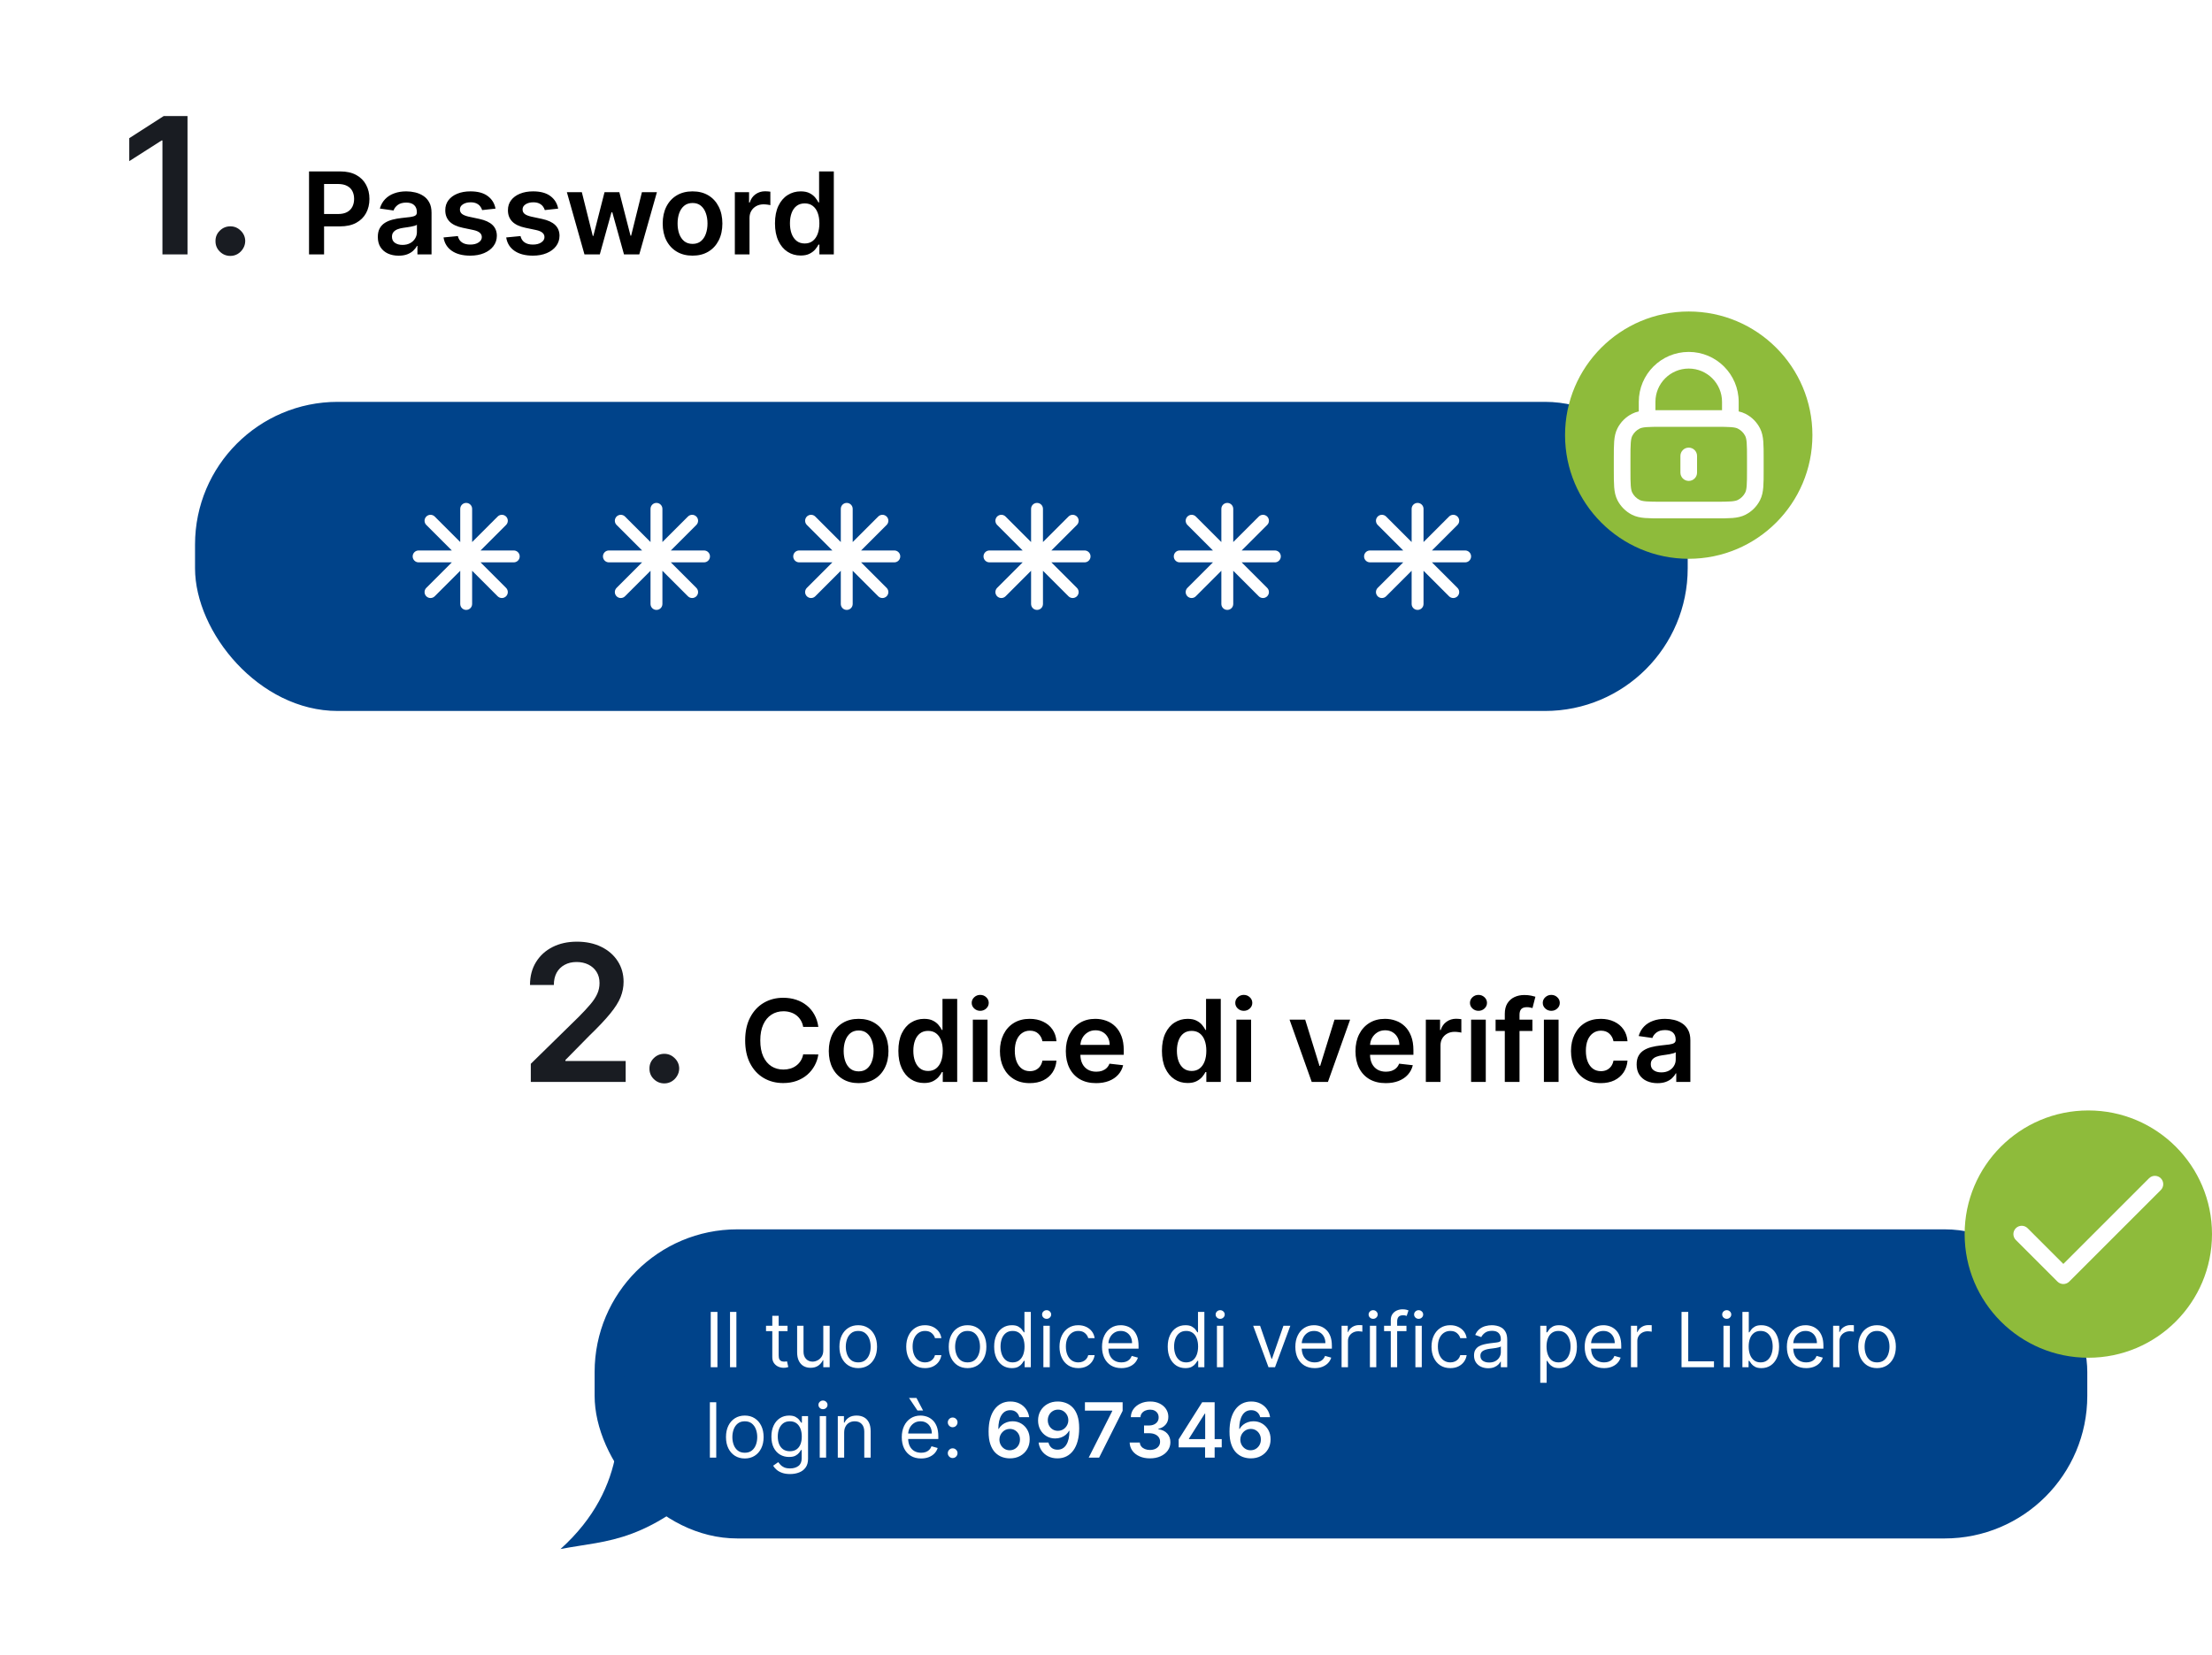
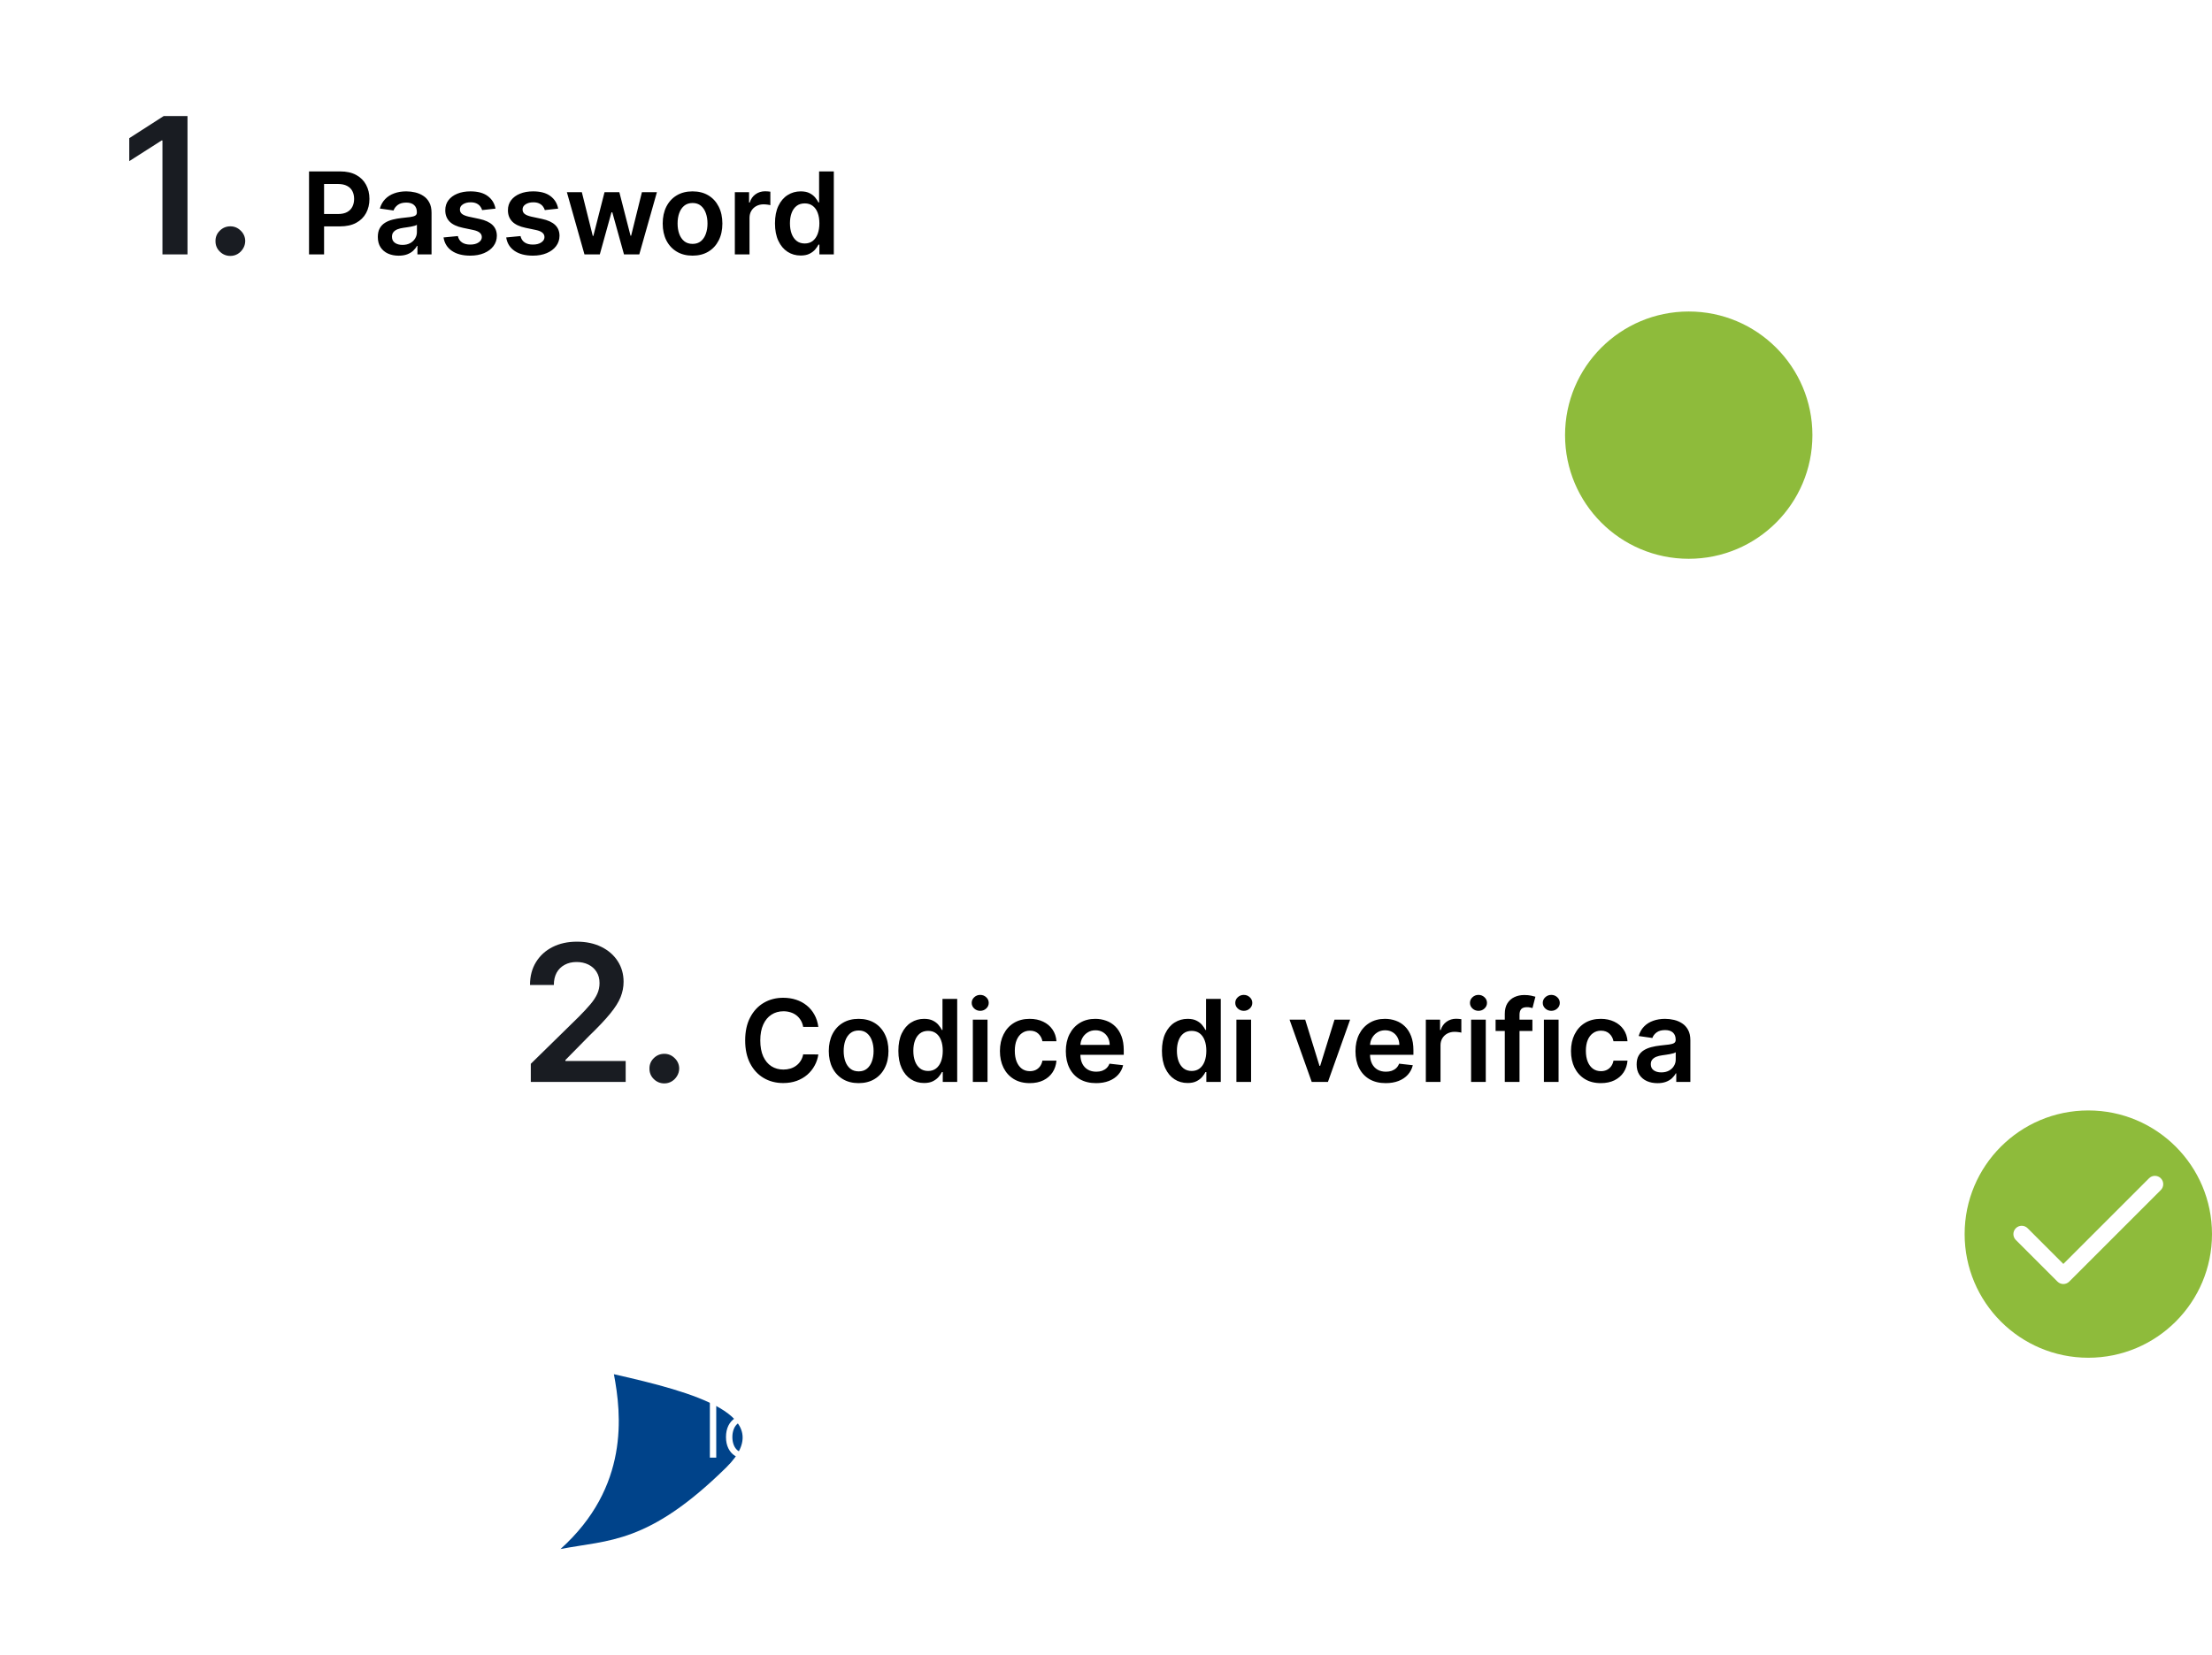
<svg xmlns="http://www.w3.org/2000/svg" width="465" height="348" viewBox="0 0 465 348" fill="none">
  <g filter="url(#filter0_d_5292_7032)">
    <rect x="88" y="178.5" width="289" height="165" rx="16" fill="white" />
    <path d="M111.585 227.5V223.693L121.685 213.793C122.651 212.817 123.455 211.951 124.099 211.193C124.743 210.436 125.226 209.702 125.548 208.991C125.87 208.281 126.031 207.524 126.031 206.719C126.031 205.8 125.823 205.014 125.406 204.361C124.99 203.698 124.417 203.187 123.688 202.827C122.958 202.467 122.13 202.287 121.202 202.287C120.245 202.287 119.407 202.486 118.688 202.884C117.968 203.272 117.409 203.826 117.011 204.545C116.623 205.265 116.429 206.122 116.429 207.116H111.415C111.415 205.27 111.836 203.665 112.679 202.301C113.522 200.937 114.682 199.882 116.159 199.134C117.646 198.385 119.35 198.011 121.273 198.011C123.223 198.011 124.938 198.376 126.415 199.105C127.892 199.834 129.038 200.833 129.852 202.102C130.676 203.371 131.088 204.82 131.088 206.449C131.088 207.538 130.88 208.608 130.463 209.659C130.046 210.71 129.313 211.875 128.261 213.153C127.22 214.432 125.757 215.98 123.872 217.798L118.858 222.898V223.097H131.528V227.5H111.585ZM139.653 227.812C138.792 227.812 138.053 227.509 137.438 226.903C136.822 226.297 136.519 225.559 136.528 224.688C136.519 223.835 136.822 223.106 137.438 222.5C138.053 221.894 138.792 221.591 139.653 221.591C140.487 221.591 141.211 221.894 141.827 222.5C142.452 223.106 142.769 223.835 142.778 224.688C142.769 225.265 142.617 225.791 142.324 226.264C142.04 226.738 141.661 227.116 141.188 227.401C140.723 227.675 140.212 227.812 139.653 227.812Z" fill="#191C22" />
    <path d="M172.029 215.935H168.842C168.751 215.412 168.583 214.949 168.339 214.545C168.094 214.136 167.79 213.79 167.427 213.506C167.063 213.222 166.648 213.009 166.183 212.866C165.722 212.719 165.225 212.645 164.691 212.645C163.742 212.645 162.901 212.884 162.168 213.361C161.435 213.832 160.862 214.526 160.447 215.44C160.032 216.349 159.825 217.46 159.825 218.773C159.825 220.108 160.032 221.233 160.447 222.148C160.867 223.057 161.441 223.744 162.168 224.21C162.901 224.67 163.739 224.901 164.683 224.901C165.205 224.901 165.694 224.832 166.148 224.696C166.609 224.554 167.021 224.347 167.384 224.074C167.754 223.801 168.063 223.466 168.313 223.068C168.569 222.67 168.745 222.216 168.842 221.705L172.029 221.722C171.91 222.551 171.651 223.33 171.254 224.057C170.862 224.784 170.347 225.426 169.711 225.983C169.075 226.534 168.33 226.966 167.478 227.278C166.626 227.585 165.68 227.739 164.64 227.739C163.106 227.739 161.737 227.384 160.532 226.673C159.327 225.963 158.379 224.938 157.685 223.597C156.992 222.256 156.646 220.648 156.646 218.773C156.646 216.892 156.995 215.284 157.694 213.949C158.393 212.608 159.344 211.582 160.549 210.872C161.754 210.162 163.117 209.807 164.64 209.807C165.612 209.807 166.515 209.943 167.35 210.216C168.185 210.489 168.93 210.889 169.583 211.418C170.237 211.94 170.773 212.582 171.194 213.344C171.62 214.099 171.898 214.963 172.029 215.935ZM180.499 227.756C179.22 227.756 178.112 227.474 177.175 226.912C176.237 226.349 175.51 225.562 174.993 224.551C174.482 223.54 174.226 222.358 174.226 221.006C174.226 219.653 174.482 218.469 174.993 217.452C175.51 216.435 176.237 215.645 177.175 215.082C178.112 214.52 179.22 214.239 180.499 214.239C181.777 214.239 182.885 214.52 183.822 215.082C184.76 215.645 185.484 216.435 185.996 217.452C186.513 218.469 186.771 219.653 186.771 221.006C186.771 222.358 186.513 223.54 185.996 224.551C185.484 225.562 184.76 226.349 183.822 226.912C182.885 227.474 181.777 227.756 180.499 227.756ZM180.516 225.284C181.209 225.284 181.788 225.094 182.254 224.713C182.72 224.327 183.067 223.81 183.294 223.162C183.527 222.514 183.643 221.793 183.643 220.997C183.643 220.196 183.527 219.472 183.294 218.824C183.067 218.17 182.72 217.651 182.254 217.264C181.788 216.878 181.209 216.685 180.516 216.685C179.805 216.685 179.214 216.878 178.743 217.264C178.277 217.651 177.928 218.17 177.695 218.824C177.467 219.472 177.354 220.196 177.354 220.997C177.354 221.793 177.467 222.514 177.695 223.162C177.928 223.81 178.277 224.327 178.743 224.713C179.214 225.094 179.805 225.284 180.516 225.284ZM194.248 227.73C193.219 227.73 192.299 227.466 191.487 226.938C190.674 226.409 190.032 225.642 189.56 224.636C189.089 223.631 188.853 222.409 188.853 220.972C188.853 219.517 189.092 218.29 189.569 217.29C190.052 216.284 190.702 215.526 191.521 215.014C192.339 214.497 193.251 214.239 194.256 214.239C195.023 214.239 195.654 214.369 196.148 214.631C196.643 214.886 197.035 215.196 197.325 215.56C197.614 215.918 197.839 216.256 197.998 216.574H198.126V210.045H201.219V227.5H198.185V225.438H197.998C197.839 225.756 197.609 226.094 197.308 226.452C197.006 226.804 196.609 227.105 196.114 227.355C195.62 227.605 194.998 227.73 194.248 227.73ZM195.109 225.199C195.762 225.199 196.319 225.023 196.779 224.67C197.239 224.312 197.589 223.815 197.827 223.179C198.066 222.543 198.185 221.801 198.185 220.955C198.185 220.108 198.066 219.372 197.827 218.747C197.594 218.122 197.248 217.636 196.788 217.29C196.333 216.943 195.773 216.77 195.109 216.77C194.421 216.77 193.847 216.949 193.387 217.307C192.927 217.665 192.58 218.159 192.347 218.79C192.114 219.42 191.998 220.142 191.998 220.955C191.998 221.773 192.114 222.503 192.347 223.145C192.586 223.781 192.935 224.284 193.396 224.653C193.862 225.017 194.433 225.199 195.109 225.199ZM204.507 227.5V214.409H207.592V227.5H204.507ZM206.058 212.551C205.57 212.551 205.149 212.389 204.797 212.065C204.445 211.736 204.268 211.341 204.268 210.881C204.268 210.415 204.445 210.02 204.797 209.696C205.149 209.366 205.57 209.202 206.058 209.202C206.553 209.202 206.973 209.366 207.32 209.696C207.672 210.02 207.848 210.415 207.848 210.881C207.848 211.341 207.672 211.736 207.32 212.065C206.973 212.389 206.553 212.551 206.058 212.551ZM216.475 227.756C215.168 227.756 214.046 227.469 213.109 226.895C212.177 226.321 211.458 225.528 210.952 224.517C210.452 223.5 210.202 222.33 210.202 221.006C210.202 219.676 210.458 218.503 210.969 217.486C211.481 216.463 212.202 215.668 213.134 215.099C214.072 214.526 215.18 214.239 216.458 214.239C217.521 214.239 218.461 214.435 219.279 214.827C220.103 215.213 220.759 215.761 221.248 216.472C221.737 217.176 222.015 218 222.083 218.943H219.134C219.015 218.312 218.731 217.787 218.282 217.366C217.839 216.94 217.245 216.727 216.501 216.727C215.87 216.727 215.316 216.898 214.839 217.239C214.362 217.574 213.989 218.057 213.722 218.688C213.461 219.318 213.33 220.074 213.33 220.955C213.33 221.847 213.461 222.614 213.722 223.256C213.984 223.892 214.35 224.384 214.822 224.73C215.299 225.071 215.859 225.241 216.501 225.241C216.955 225.241 217.362 225.156 217.719 224.986C218.083 224.81 218.387 224.557 218.631 224.227C218.876 223.898 219.043 223.497 219.134 223.026H222.083C222.009 223.952 221.737 224.773 221.265 225.489C220.793 226.199 220.151 226.756 219.339 227.159C218.526 227.557 217.572 227.756 216.475 227.756ZM230.412 227.756C229.099 227.756 227.966 227.483 227.011 226.938C226.063 226.386 225.332 225.608 224.821 224.602C224.31 223.591 224.054 222.401 224.054 221.031C224.054 219.685 224.31 218.503 224.821 217.486C225.338 216.463 226.06 215.668 226.986 215.099C227.912 214.526 229 214.239 230.25 214.239C231.057 214.239 231.818 214.369 232.534 214.631C233.256 214.886 233.892 215.284 234.443 215.824C235 216.364 235.438 217.051 235.756 217.886C236.074 218.716 236.233 219.705 236.233 220.852V221.798H225.503V219.719H233.276C233.27 219.128 233.142 218.602 232.892 218.142C232.642 217.676 232.293 217.31 231.844 217.043C231.401 216.776 230.884 216.642 230.293 216.642C229.662 216.642 229.108 216.795 228.631 217.102C228.153 217.403 227.781 217.801 227.514 218.295C227.253 218.784 227.119 219.321 227.114 219.906V221.722C227.114 222.483 227.253 223.136 227.531 223.682C227.81 224.222 228.199 224.636 228.699 224.926C229.199 225.21 229.784 225.352 230.455 225.352C230.903 225.352 231.31 225.29 231.673 225.165C232.037 225.034 232.352 224.844 232.619 224.594C232.886 224.344 233.088 224.034 233.224 223.665L236.105 223.989C235.923 224.75 235.577 225.415 235.065 225.983C234.56 226.545 233.912 226.983 233.122 227.295C232.332 227.602 231.429 227.756 230.412 227.756ZM249.654 227.73C248.626 227.73 247.705 227.466 246.893 226.938C246.08 226.409 245.438 225.642 244.967 224.636C244.495 223.631 244.259 222.409 244.259 220.972C244.259 219.517 244.498 218.29 244.975 217.29C245.458 216.284 246.109 215.526 246.927 215.014C247.745 214.497 248.657 214.239 249.663 214.239C250.43 214.239 251.06 214.369 251.555 214.631C252.049 214.886 252.441 215.196 252.731 215.56C253.021 215.918 253.245 216.256 253.404 216.574H253.532V210.045H256.626V227.5H253.592V225.438H253.404C253.245 225.756 253.015 226.094 252.714 226.452C252.413 226.804 252.015 227.105 251.521 227.355C251.026 227.605 250.404 227.73 249.654 227.73ZM250.515 225.199C251.168 225.199 251.725 225.023 252.185 224.67C252.646 224.312 252.995 223.815 253.234 223.179C253.472 222.543 253.592 221.801 253.592 220.955C253.592 220.108 253.472 219.372 253.234 218.747C253.001 218.122 252.654 217.636 252.194 217.29C251.739 216.943 251.18 216.77 250.515 216.77C249.827 216.77 249.254 216.949 248.793 217.307C248.333 217.665 247.987 218.159 247.754 218.79C247.521 219.42 247.404 220.142 247.404 220.955C247.404 221.773 247.521 222.503 247.754 223.145C247.992 223.781 248.342 224.284 248.802 224.653C249.268 225.017 249.839 225.199 250.515 225.199ZM259.913 227.5V214.409H262.999V227.5H259.913ZM261.464 212.551C260.976 212.551 260.555 212.389 260.203 212.065C259.851 211.736 259.675 211.341 259.675 210.881C259.675 210.415 259.851 210.02 260.203 209.696C260.555 209.366 260.976 209.202 261.464 209.202C261.959 209.202 262.379 209.366 262.726 209.696C263.078 210.02 263.254 210.415 263.254 210.881C263.254 211.341 263.078 211.736 262.726 212.065C262.379 212.389 261.959 212.551 261.464 212.551ZM283.817 214.409L279.156 227.5H275.746L271.085 214.409H274.374L277.383 224.134H277.519L280.536 214.409H283.817ZM291.303 227.756C289.99 227.756 288.857 227.483 287.902 226.938C286.953 226.386 286.223 225.608 285.712 224.602C285.2 223.591 284.945 222.401 284.945 221.031C284.945 219.685 285.2 218.503 285.712 217.486C286.229 216.463 286.95 215.668 287.876 215.099C288.803 214.526 289.891 214.239 291.141 214.239C291.947 214.239 292.709 214.369 293.425 214.631C294.146 214.886 294.783 215.284 295.334 215.824C295.891 216.364 296.328 217.051 296.646 217.886C296.964 218.716 297.124 219.705 297.124 220.852V221.798H286.393V219.719H294.166C294.161 219.128 294.033 218.602 293.783 218.142C293.533 217.676 293.183 217.31 292.734 217.043C292.291 216.776 291.774 216.642 291.183 216.642C290.553 216.642 289.999 216.795 289.521 217.102C289.044 217.403 288.672 217.801 288.405 218.295C288.143 218.784 288.01 219.321 288.004 219.906V221.722C288.004 222.483 288.143 223.136 288.422 223.682C288.7 224.222 289.089 224.636 289.589 224.926C290.089 225.21 290.675 225.352 291.345 225.352C291.794 225.352 292.2 225.29 292.564 225.165C292.928 225.034 293.243 224.844 293.51 224.594C293.777 224.344 293.979 224.034 294.115 223.665L296.996 223.989C296.814 224.75 296.467 225.415 295.956 225.983C295.45 226.545 294.803 226.983 294.013 227.295C293.223 227.602 292.32 227.756 291.303 227.756ZM299.734 227.5V214.409H302.725V216.591H302.862C303.1 215.835 303.509 215.253 304.089 214.844C304.674 214.429 305.342 214.222 306.092 214.222C306.262 214.222 306.452 214.23 306.663 214.247C306.879 214.259 307.058 214.278 307.2 214.307V217.145C307.069 217.099 306.862 217.06 306.577 217.026C306.299 216.986 306.029 216.966 305.768 216.966C305.205 216.966 304.7 217.088 304.251 217.332C303.808 217.571 303.458 217.903 303.202 218.33C302.947 218.756 302.819 219.247 302.819 219.804V227.5H299.734ZM309.249 227.5V214.409H312.335V227.5H309.249ZM310.8 212.551C310.312 212.551 309.891 212.389 309.539 212.065C309.187 211.736 309.011 211.341 309.011 210.881C309.011 210.415 309.187 210.02 309.539 209.696C309.891 209.366 310.312 209.202 310.8 209.202C311.295 209.202 311.715 209.366 312.062 209.696C312.414 210.02 312.59 210.415 312.59 210.881C312.59 211.341 312.414 211.736 312.062 212.065C311.715 212.389 311.295 212.551 310.8 212.551ZM322.138 214.409V216.795H314.399V214.409H322.138ZM316.334 227.5V213.173C316.334 212.293 316.516 211.56 316.879 210.974C317.249 210.389 317.743 209.952 318.362 209.662C318.982 209.372 319.669 209.227 320.425 209.227C320.959 209.227 321.433 209.27 321.848 209.355C322.263 209.44 322.57 209.517 322.768 209.585L322.155 211.972C322.024 211.932 321.859 211.892 321.661 211.852C321.462 211.807 321.24 211.784 320.996 211.784C320.422 211.784 320.016 211.923 319.777 212.202C319.544 212.474 319.428 212.866 319.428 213.378V227.5H316.334ZM324.554 227.5V214.409H327.639V227.5H324.554ZM326.105 212.551C325.616 212.551 325.196 212.389 324.844 212.065C324.491 211.736 324.315 211.341 324.315 210.881C324.315 210.415 324.491 210.02 324.844 209.696C325.196 209.366 325.616 209.202 326.105 209.202C326.599 209.202 327.02 209.366 327.366 209.696C327.719 210.02 327.895 210.415 327.895 210.881C327.895 211.341 327.719 211.736 327.366 212.065C327.02 212.389 326.599 212.551 326.105 212.551ZM336.522 227.756C335.215 227.756 334.093 227.469 333.156 226.895C332.224 226.321 331.505 225.528 330.999 224.517C330.499 223.5 330.249 222.33 330.249 221.006C330.249 219.676 330.505 218.503 331.016 217.486C331.528 216.463 332.249 215.668 333.181 215.099C334.119 214.526 335.227 214.239 336.505 214.239C337.567 214.239 338.508 214.435 339.326 214.827C340.15 215.213 340.806 215.761 341.295 216.472C341.783 217.176 342.062 218 342.13 218.943H339.181C339.062 218.312 338.778 217.787 338.329 217.366C337.886 216.94 337.292 216.727 336.548 216.727C335.917 216.727 335.363 216.898 334.886 217.239C334.408 217.574 334.036 218.057 333.769 218.688C333.508 219.318 333.377 220.074 333.377 220.955C333.377 221.847 333.508 222.614 333.769 223.256C334.031 223.892 334.397 224.384 334.869 224.73C335.346 225.071 335.906 225.241 336.548 225.241C337.002 225.241 337.408 225.156 337.766 224.986C338.13 224.81 338.434 224.557 338.678 224.227C338.923 223.898 339.09 223.497 339.181 223.026H342.13C342.056 223.952 341.783 224.773 341.312 225.489C340.84 226.199 340.198 226.756 339.386 227.159C338.573 227.557 337.619 227.756 336.522 227.756ZM348.43 227.764C347.601 227.764 346.854 227.616 346.189 227.321C345.53 227.02 345.007 226.577 344.621 225.991C344.24 225.406 344.05 224.685 344.05 223.827C344.05 223.088 344.186 222.477 344.459 221.994C344.732 221.511 345.104 221.125 345.575 220.835C346.047 220.545 346.578 220.327 347.169 220.179C347.766 220.026 348.382 219.915 349.018 219.847C349.786 219.767 350.408 219.696 350.885 219.634C351.362 219.565 351.709 219.463 351.925 219.327C352.146 219.185 352.257 218.966 352.257 218.67V218.619C352.257 217.977 352.067 217.48 351.686 217.128C351.305 216.776 350.757 216.599 350.041 216.599C349.286 216.599 348.686 216.764 348.243 217.094C347.805 217.423 347.51 217.812 347.357 218.261L344.476 217.852C344.703 217.057 345.078 216.392 345.601 215.858C346.124 215.318 346.763 214.915 347.518 214.648C348.274 214.375 349.109 214.239 350.024 214.239C350.655 214.239 351.283 214.312 351.908 214.46C352.533 214.608 353.104 214.852 353.621 215.193C354.138 215.528 354.553 215.986 354.865 216.565C355.183 217.145 355.342 217.869 355.342 218.739V227.5H352.376V225.702H352.274C352.087 226.065 351.822 226.406 351.482 226.724C351.146 227.037 350.723 227.29 350.212 227.483C349.706 227.67 349.112 227.764 348.43 227.764ZM349.232 225.497C349.851 225.497 350.388 225.375 350.842 225.131C351.297 224.881 351.646 224.551 351.891 224.142C352.141 223.733 352.266 223.287 352.266 222.804V221.261C352.169 221.341 352.004 221.415 351.771 221.483C351.544 221.551 351.288 221.611 351.004 221.662C350.72 221.713 350.439 221.759 350.161 221.798C349.882 221.838 349.641 221.872 349.436 221.901C348.976 221.963 348.564 222.065 348.2 222.207C347.837 222.349 347.55 222.548 347.339 222.804C347.129 223.054 347.024 223.378 347.024 223.776C347.024 224.344 347.232 224.773 347.646 225.062C348.061 225.352 348.589 225.497 349.232 225.497Z" fill="black" />
  </g>
-   <rect x="125" y="258.5" width="313.785" height="65" rx="30" fill="#00438A" />
  <path d="M117.828 325.722C132.364 312.641 130.633 297.335 129.052 288.963C145.813 292.756 163.812 297.603 152.663 308.574C136.232 324.741 127.919 323.764 117.828 325.722Z" fill="#00438A" />
  <path d="M150.818 275.864V287.5H149.409V275.864H150.818ZM154.803 275.864V287.5H153.462V275.864H154.803ZM165.554 278.773V279.909H161.031V278.773H165.554ZM162.349 276.682H163.69V285C163.69 285.379 163.745 285.663 163.855 285.852C163.969 286.038 164.113 286.163 164.287 286.227C164.465 286.288 164.652 286.318 164.849 286.318C164.997 286.318 165.118 286.311 165.213 286.295C165.308 286.277 165.384 286.261 165.44 286.25L165.713 287.455C165.622 287.489 165.495 287.523 165.332 287.557C165.17 287.595 164.963 287.614 164.713 287.614C164.334 287.614 163.963 287.532 163.599 287.369C163.24 287.206 162.94 286.958 162.702 286.625C162.467 286.292 162.349 285.871 162.349 285.364V276.682ZM173.071 283.932V278.773H174.412V287.5H173.071V286.023H172.98C172.776 286.466 172.457 286.843 172.026 287.153C171.594 287.46 171.048 287.614 170.389 287.614C169.844 287.614 169.359 287.494 168.935 287.256C168.51 287.013 168.177 286.65 167.935 286.165C167.692 285.676 167.571 285.061 167.571 284.318V278.773H168.912V284.227C168.912 284.864 169.09 285.371 169.446 285.75C169.806 286.129 170.264 286.318 170.821 286.318C171.154 286.318 171.493 286.233 171.838 286.062C172.187 285.892 172.478 285.631 172.713 285.278C172.952 284.926 173.071 284.477 173.071 283.932ZM180.413 287.682C179.625 287.682 178.934 287.494 178.339 287.119C177.749 286.744 177.286 286.22 176.953 285.545C176.624 284.871 176.459 284.083 176.459 283.182C176.459 282.273 176.624 281.479 176.953 280.801C177.286 280.123 177.749 279.597 178.339 279.222C178.934 278.847 179.625 278.659 180.413 278.659C181.201 278.659 181.891 278.847 182.482 279.222C183.076 279.597 183.538 280.123 183.868 280.801C184.201 281.479 184.368 282.273 184.368 283.182C184.368 284.083 184.201 284.871 183.868 285.545C183.538 286.22 183.076 286.744 182.482 287.119C181.891 287.494 181.201 287.682 180.413 287.682ZM180.413 286.477C181.012 286.477 181.504 286.324 181.891 286.017C182.277 285.71 182.563 285.307 182.749 284.807C182.934 284.307 183.027 283.765 183.027 283.182C183.027 282.598 182.934 282.055 182.749 281.551C182.563 281.047 182.277 280.64 181.891 280.33C181.504 280.019 181.012 279.864 180.413 279.864C179.815 279.864 179.322 280.019 178.936 280.33C178.55 280.64 178.264 281.047 178.078 281.551C177.893 282.055 177.8 282.598 177.8 283.182C177.8 283.765 177.893 284.307 178.078 284.807C178.264 285.307 178.55 285.71 178.936 286.017C179.322 286.324 179.815 286.477 180.413 286.477ZM194.46 287.682C193.642 287.682 192.938 287.489 192.347 287.102C191.756 286.716 191.301 286.184 190.983 285.506C190.665 284.828 190.506 284.053 190.506 283.182C190.506 282.295 190.669 281.513 190.994 280.835C191.324 280.153 191.782 279.621 192.369 279.239C192.96 278.852 193.65 278.659 194.438 278.659C195.051 278.659 195.604 278.773 196.097 279C196.589 279.227 196.992 279.545 197.307 279.955C197.621 280.364 197.816 280.841 197.892 281.386H196.551C196.449 280.989 196.222 280.636 195.869 280.33C195.521 280.019 195.051 279.864 194.46 279.864C193.938 279.864 193.479 280 193.085 280.273C192.695 280.542 192.39 280.922 192.17 281.415C191.955 281.903 191.847 282.477 191.847 283.136C191.847 283.811 191.953 284.398 192.165 284.898C192.381 285.398 192.684 285.786 193.074 286.062C193.468 286.339 193.93 286.477 194.46 286.477C194.809 286.477 195.125 286.417 195.409 286.295C195.693 286.174 195.934 286 196.131 285.773C196.328 285.545 196.468 285.273 196.551 284.955H197.892C197.816 285.47 197.629 285.934 197.33 286.347C197.034 286.756 196.642 287.081 196.153 287.324C195.669 287.562 195.104 287.682 194.46 287.682ZM203.398 287.682C202.61 287.682 201.919 287.494 201.324 287.119C200.733 286.744 200.271 286.22 199.938 285.545C199.608 284.871 199.443 284.083 199.443 283.182C199.443 282.273 199.608 281.479 199.938 280.801C200.271 280.123 200.733 279.597 201.324 279.222C201.919 278.847 202.61 278.659 203.398 278.659C204.186 278.659 204.875 278.847 205.466 279.222C206.061 279.597 206.523 280.123 206.852 280.801C207.186 281.479 207.352 282.273 207.352 283.182C207.352 284.083 207.186 284.871 206.852 285.545C206.523 286.22 206.061 286.744 205.466 287.119C204.875 287.494 204.186 287.682 203.398 287.682ZM203.398 286.477C203.996 286.477 204.489 286.324 204.875 286.017C205.261 285.71 205.547 285.307 205.733 284.807C205.919 284.307 206.011 283.765 206.011 283.182C206.011 282.598 205.919 282.055 205.733 281.551C205.547 281.047 205.261 280.64 204.875 280.33C204.489 280.019 203.996 279.864 203.398 279.864C202.799 279.864 202.307 280.019 201.92 280.33C201.534 280.64 201.248 281.047 201.062 281.551C200.877 282.055 200.784 282.598 200.784 283.182C200.784 283.765 200.877 284.307 201.062 284.807C201.248 285.307 201.534 285.71 201.92 286.017C202.307 286.324 202.799 286.477 203.398 286.477ZM212.695 287.682C211.967 287.682 211.325 287.498 210.768 287.131C210.212 286.759 209.776 286.237 209.462 285.562C209.147 284.884 208.99 284.083 208.99 283.159C208.99 282.242 209.147 281.447 209.462 280.773C209.776 280.098 210.214 279.578 210.774 279.21C211.335 278.843 211.982 278.659 212.717 278.659C213.286 278.659 213.734 278.754 214.064 278.943C214.397 279.129 214.651 279.341 214.825 279.58C215.003 279.814 215.142 280.008 215.24 280.159H215.354V275.864H216.695V287.5H215.399V286.159H215.24C215.142 286.318 215.001 286.519 214.82 286.761C214.638 287 214.378 287.214 214.041 287.403C213.704 287.589 213.255 287.682 212.695 287.682ZM212.876 286.477C213.414 286.477 213.869 286.337 214.24 286.057C214.611 285.773 214.893 285.381 215.087 284.881C215.28 284.377 215.376 283.795 215.376 283.136C215.376 282.485 215.282 281.915 215.092 281.426C214.903 280.934 214.623 280.551 214.251 280.278C213.88 280.002 213.422 279.864 212.876 279.864C212.308 279.864 211.835 280.009 211.456 280.301C211.081 280.589 210.799 280.981 210.609 281.477C210.424 281.97 210.331 282.523 210.331 283.136C210.331 283.758 210.426 284.322 210.615 284.83C210.808 285.333 211.092 285.735 211.467 286.034C211.846 286.33 212.316 286.477 212.876 286.477ZM219.337 287.5V278.773H220.678V287.5H219.337ZM220.018 277.318C219.757 277.318 219.532 277.229 219.342 277.051C219.157 276.873 219.064 276.659 219.064 276.409C219.064 276.159 219.157 275.945 219.342 275.767C219.532 275.589 219.757 275.5 220.018 275.5C220.28 275.5 220.503 275.589 220.689 275.767C220.878 275.945 220.973 276.159 220.973 276.409C220.973 276.659 220.878 276.873 220.689 277.051C220.503 277.229 220.28 277.318 220.018 277.318ZM226.679 287.682C225.861 287.682 225.156 287.489 224.565 287.102C223.974 286.716 223.52 286.184 223.202 285.506C222.884 284.828 222.724 284.053 222.724 283.182C222.724 282.295 222.887 281.513 223.213 280.835C223.543 280.153 224.001 279.621 224.588 279.239C225.179 278.852 225.868 278.659 226.656 278.659C227.27 278.659 227.823 278.773 228.315 279C228.808 279.227 229.211 279.545 229.526 279.955C229.84 280.364 230.035 280.841 230.111 281.386H228.77C228.668 280.989 228.44 280.636 228.088 280.33C227.74 280.019 227.27 279.864 226.679 279.864C226.156 279.864 225.698 280 225.304 280.273C224.914 280.542 224.609 280.922 224.389 281.415C224.173 281.903 224.065 282.477 224.065 283.136C224.065 283.811 224.171 284.398 224.384 284.898C224.599 285.398 224.902 285.786 225.293 286.062C225.687 286.339 226.149 286.477 226.679 286.477C227.027 286.477 227.344 286.417 227.628 286.295C227.912 286.174 228.152 286 228.349 285.773C228.546 285.545 228.687 285.273 228.77 284.955H230.111C230.035 285.47 229.848 285.934 229.548 286.347C229.253 286.756 228.861 287.081 228.372 287.324C227.887 287.562 227.323 287.682 226.679 287.682ZM235.73 287.682C234.889 287.682 234.164 287.496 233.554 287.125C232.948 286.75 232.48 286.227 232.151 285.557C231.825 284.883 231.662 284.098 231.662 283.205C231.662 282.311 231.825 281.523 232.151 280.841C232.48 280.155 232.938 279.621 233.526 279.239C234.116 278.852 234.806 278.659 235.594 278.659C236.048 278.659 236.497 278.735 236.94 278.886C237.384 279.038 237.787 279.284 238.151 279.625C238.514 279.962 238.804 280.409 239.02 280.966C239.236 281.523 239.344 282.208 239.344 283.023V283.591H232.616V282.432H237.98C237.98 281.939 237.882 281.5 237.685 281.114C237.491 280.727 237.215 280.422 236.855 280.199C236.499 279.975 236.079 279.864 235.594 279.864C235.06 279.864 234.598 279.996 234.207 280.261C233.821 280.523 233.524 280.864 233.315 281.284C233.107 281.705 233.003 282.155 233.003 282.636V283.409C233.003 284.068 233.116 284.627 233.344 285.085C233.575 285.54 233.895 285.886 234.304 286.125C234.713 286.36 235.188 286.477 235.73 286.477C236.082 286.477 236.401 286.428 236.685 286.33C236.973 286.227 237.221 286.076 237.429 285.875C237.637 285.67 237.798 285.417 237.912 285.114L239.207 285.477C239.071 285.917 238.842 286.303 238.52 286.636C238.198 286.966 237.8 287.223 237.327 287.409C236.853 287.591 236.321 287.682 235.73 287.682ZM249.179 287.682C248.452 287.682 247.81 287.498 247.253 287.131C246.696 286.759 246.26 286.237 245.946 285.562C245.632 284.884 245.474 284.083 245.474 283.159C245.474 282.242 245.632 281.447 245.946 280.773C246.26 280.098 246.698 279.578 247.259 279.21C247.819 278.843 248.467 278.659 249.202 278.659C249.77 278.659 250.219 278.754 250.548 278.943C250.882 279.129 251.135 279.341 251.31 279.58C251.488 279.814 251.626 280.008 251.724 280.159H251.838V275.864H253.179V287.5H251.884V286.159H251.724C251.626 286.318 251.486 286.519 251.304 286.761C251.122 287 250.863 287.214 250.526 287.403C250.188 287.589 249.74 287.682 249.179 287.682ZM249.361 286.477C249.899 286.477 250.353 286.337 250.724 286.057C251.096 285.773 251.378 285.381 251.571 284.881C251.764 284.377 251.861 283.795 251.861 283.136C251.861 282.485 251.766 281.915 251.577 281.426C251.387 280.934 251.107 280.551 250.736 280.278C250.365 280.002 249.906 279.864 249.361 279.864C248.793 279.864 248.319 280.009 247.94 280.301C247.565 280.589 247.283 280.981 247.094 281.477C246.908 281.97 246.815 282.523 246.815 283.136C246.815 283.758 246.91 284.322 247.099 284.83C247.293 285.333 247.577 285.735 247.952 286.034C248.33 286.33 248.8 286.477 249.361 286.477ZM255.821 287.5V278.773H257.162V287.5H255.821ZM256.503 277.318C256.241 277.318 256.016 277.229 255.827 277.051C255.641 276.873 255.548 276.659 255.548 276.409C255.548 276.159 255.641 275.945 255.827 275.767C256.016 275.589 256.241 275.5 256.503 275.5C256.764 275.5 256.988 275.589 257.173 275.767C257.363 275.945 257.457 276.159 257.457 276.409C257.457 276.659 257.363 276.873 257.173 277.051C256.988 277.229 256.764 277.318 256.503 277.318ZM271.254 278.773L268.027 287.5H266.663L263.436 278.773H264.891L267.3 285.727H267.391L269.8 278.773H271.254ZM276.371 287.682C275.53 287.682 274.804 287.496 274.195 287.125C273.589 286.75 273.121 286.227 272.791 285.557C272.465 284.883 272.303 284.098 272.303 283.205C272.303 282.311 272.465 281.523 272.791 280.841C273.121 280.155 273.579 279.621 274.166 279.239C274.757 278.852 275.446 278.659 276.234 278.659C276.689 278.659 277.138 278.735 277.581 278.886C278.024 279.038 278.428 279.284 278.791 279.625C279.155 279.962 279.445 280.409 279.661 280.966C279.876 281.523 279.984 282.208 279.984 283.023V283.591H273.257V282.432H278.621C278.621 281.939 278.522 281.5 278.325 281.114C278.132 280.727 277.856 280.422 277.496 280.199C277.14 279.975 276.719 279.864 276.234 279.864C275.7 279.864 275.238 279.996 274.848 280.261C274.462 280.523 274.164 280.864 273.956 281.284C273.748 281.705 273.643 282.155 273.643 282.636V283.409C273.643 284.068 273.757 284.627 273.984 285.085C274.215 285.54 274.536 285.886 274.945 286.125C275.354 286.36 275.829 286.477 276.371 286.477C276.723 286.477 277.041 286.428 277.325 286.33C277.613 286.227 277.861 286.076 278.07 285.875C278.278 285.67 278.439 285.417 278.553 285.114L279.848 285.477C279.712 285.917 279.482 286.303 279.161 286.636C278.839 286.966 278.441 287.223 277.967 287.409C277.494 287.591 276.962 287.682 276.371 287.682ZM282.024 287.5V278.773H283.32V280.091H283.411C283.57 279.659 283.857 279.309 284.274 279.04C284.691 278.771 285.161 278.636 285.683 278.636C285.782 278.636 285.905 278.638 286.053 278.642C286.2 278.646 286.312 278.652 286.388 278.659V280.023C286.342 280.011 286.238 279.994 286.075 279.972C285.916 279.945 285.748 279.932 285.57 279.932C285.145 279.932 284.767 280.021 284.433 280.199C284.104 280.373 283.842 280.616 283.649 280.926C283.46 281.233 283.365 281.583 283.365 281.977V287.5H282.024ZM287.977 287.5V278.773H289.318V287.5H287.977ZM288.659 277.318C288.398 277.318 288.172 277.229 287.983 277.051C287.797 276.873 287.705 276.659 287.705 276.409C287.705 276.159 287.797 275.945 287.983 275.767C288.172 275.589 288.398 275.5 288.659 275.5C288.92 275.5 289.144 275.589 289.33 275.767C289.519 275.945 289.614 276.159 289.614 276.409C289.614 276.659 289.519 276.873 289.33 277.051C289.144 277.229 288.92 277.318 288.659 277.318ZM295.661 278.773V279.909H290.956V278.773H295.661ZM292.365 287.5V277.568C292.365 277.068 292.482 276.652 292.717 276.318C292.952 275.985 293.257 275.735 293.632 275.568C294.007 275.402 294.403 275.318 294.82 275.318C295.149 275.318 295.418 275.345 295.626 275.398C295.835 275.451 295.99 275.5 296.092 275.545L295.706 276.705C295.638 276.682 295.543 276.653 295.422 276.619C295.304 276.585 295.149 276.568 294.956 276.568C294.513 276.568 294.193 276.68 293.996 276.903C293.803 277.127 293.706 277.455 293.706 277.886V287.5H292.365ZM297.54 287.5V278.773H298.881V287.5H297.54ZM298.222 277.318C297.96 277.318 297.735 277.229 297.545 277.051C297.36 276.873 297.267 276.659 297.267 276.409C297.267 276.159 297.36 275.945 297.545 275.767C297.735 275.589 297.96 275.5 298.222 275.5C298.483 275.5 298.706 275.589 298.892 275.767C299.081 275.945 299.176 276.159 299.176 276.409C299.176 276.659 299.081 276.873 298.892 277.051C298.706 277.229 298.483 277.318 298.222 277.318ZM304.882 287.682C304.064 287.682 303.359 287.489 302.768 287.102C302.178 286.716 301.723 286.184 301.405 285.506C301.087 284.828 300.928 284.053 300.928 283.182C300.928 282.295 301.09 281.513 301.416 280.835C301.746 280.153 302.204 279.621 302.791 279.239C303.382 278.852 304.071 278.659 304.859 278.659C305.473 278.659 306.026 278.773 306.518 279C307.011 279.227 307.414 279.545 307.729 279.955C308.043 280.364 308.238 280.841 308.314 281.386H306.973C306.871 280.989 306.643 280.636 306.291 280.33C305.943 280.019 305.473 279.864 304.882 279.864C304.359 279.864 303.901 280 303.507 280.273C303.117 280.542 302.812 280.922 302.592 281.415C302.376 281.903 302.268 282.477 302.268 283.136C302.268 283.811 302.375 284.398 302.587 284.898C302.803 285.398 303.106 285.786 303.496 286.062C303.89 286.339 304.352 286.477 304.882 286.477C305.231 286.477 305.547 286.417 305.831 286.295C306.115 286.174 306.356 286 306.553 285.773C306.75 285.545 306.89 285.273 306.973 284.955H308.314C308.238 285.47 308.051 285.934 307.751 286.347C307.456 286.756 307.064 287.081 306.575 287.324C306.09 287.562 305.526 287.682 304.882 287.682ZM312.842 287.705C312.289 287.705 311.787 287.6 311.337 287.392C310.886 287.18 310.528 286.875 310.263 286.477C309.998 286.076 309.865 285.591 309.865 285.023C309.865 284.523 309.964 284.117 310.161 283.807C310.357 283.492 310.621 283.246 310.95 283.068C311.28 282.89 311.643 282.758 312.041 282.67C312.443 282.58 312.846 282.508 313.251 282.455C313.782 282.386 314.212 282.335 314.541 282.301C314.875 282.263 315.117 282.201 315.268 282.114C315.424 282.027 315.501 281.875 315.501 281.659V281.614C315.501 281.053 315.348 280.617 315.041 280.307C314.738 279.996 314.278 279.841 313.661 279.841C313.02 279.841 312.518 279.981 312.155 280.261C311.791 280.542 311.536 280.841 311.388 281.159L310.115 280.705C310.342 280.174 310.645 279.761 311.024 279.466C311.407 279.167 311.823 278.958 312.274 278.841C312.729 278.72 313.176 278.659 313.615 278.659C313.895 278.659 314.217 278.693 314.581 278.761C314.948 278.826 315.303 278.96 315.643 279.165C315.988 279.369 316.274 279.678 316.501 280.091C316.729 280.504 316.842 281.057 316.842 281.75V287.5H315.501V286.318H315.433C315.342 286.508 315.191 286.71 314.979 286.926C314.767 287.142 314.484 287.326 314.132 287.477C313.78 287.629 313.35 287.705 312.842 287.705ZM313.047 286.5C313.577 286.5 314.024 286.396 314.388 286.188C314.755 285.979 315.032 285.71 315.217 285.381C315.407 285.051 315.501 284.705 315.501 284.341V283.114C315.445 283.182 315.32 283.244 315.126 283.301C314.937 283.354 314.717 283.402 314.467 283.443C314.221 283.481 313.981 283.515 313.746 283.545C313.515 283.572 313.327 283.595 313.183 283.614C312.835 283.659 312.509 283.733 312.206 283.835C311.907 283.934 311.664 284.083 311.479 284.284C311.297 284.481 311.206 284.75 311.206 285.091C311.206 285.557 311.378 285.909 311.723 286.148C312.071 286.383 312.513 286.5 313.047 286.5ZM323.79 290.773V278.773H325.085V280.159H325.244C325.343 280.008 325.479 279.814 325.653 279.58C325.831 279.341 326.085 279.129 326.415 278.943C326.748 278.754 327.199 278.659 327.767 278.659C328.502 278.659 329.15 278.843 329.71 279.21C330.271 279.578 330.708 280.098 331.023 280.773C331.337 281.447 331.494 282.242 331.494 283.159C331.494 284.083 331.337 284.884 331.023 285.562C330.708 286.237 330.273 286.759 329.716 287.131C329.159 287.498 328.517 287.682 327.79 287.682C327.229 287.682 326.78 287.589 326.443 287.403C326.106 287.214 325.847 287 325.665 286.761C325.483 286.519 325.343 286.318 325.244 286.159H325.131V290.773H323.79ZM325.108 283.136C325.108 283.795 325.205 284.377 325.398 284.881C325.591 285.381 325.873 285.773 326.244 286.057C326.616 286.337 327.07 286.477 327.608 286.477C328.169 286.477 328.636 286.33 329.011 286.034C329.39 285.735 329.674 285.333 329.864 284.83C330.057 284.322 330.153 283.758 330.153 283.136C330.153 282.523 330.059 281.97 329.869 281.477C329.684 280.981 329.402 280.589 329.023 280.301C328.648 280.009 328.176 279.864 327.608 279.864C327.063 279.864 326.604 280.002 326.233 280.278C325.862 280.551 325.581 280.934 325.392 281.426C325.203 281.915 325.108 282.485 325.108 283.136ZM337.199 287.682C336.358 287.682 335.633 287.496 335.023 287.125C334.417 286.75 333.949 286.227 333.619 285.557C333.294 284.883 333.131 284.098 333.131 283.205C333.131 282.311 333.294 281.523 333.619 280.841C333.949 280.155 334.407 279.621 334.994 279.239C335.585 278.852 336.275 278.659 337.062 278.659C337.517 278.659 337.966 278.735 338.409 278.886C338.852 279.038 339.256 279.284 339.619 279.625C339.983 279.962 340.273 280.409 340.489 280.966C340.705 281.523 340.812 282.208 340.812 283.023V283.591H334.085V282.432H339.449C339.449 281.939 339.35 281.5 339.153 281.114C338.96 280.727 338.684 280.422 338.324 280.199C337.968 279.975 337.547 279.864 337.062 279.864C336.528 279.864 336.066 279.996 335.676 280.261C335.29 280.523 334.992 280.864 334.784 281.284C334.576 281.705 334.472 282.155 334.472 282.636V283.409C334.472 284.068 334.585 284.627 334.812 285.085C335.044 285.54 335.364 285.886 335.773 286.125C336.182 286.36 336.657 286.477 337.199 286.477C337.551 286.477 337.869 286.428 338.153 286.33C338.441 286.227 338.689 286.076 338.898 285.875C339.106 285.67 339.267 285.417 339.381 285.114L340.676 285.477C340.54 285.917 340.311 286.303 339.989 286.636C339.667 286.966 339.269 287.223 338.795 287.409C338.322 287.591 337.79 287.682 337.199 287.682ZM342.852 287.5V278.773H344.148V280.091H344.239C344.398 279.659 344.686 279.309 345.102 279.04C345.519 278.771 345.989 278.636 346.511 278.636C346.61 278.636 346.733 278.638 346.881 278.642C347.028 278.646 347.14 278.652 347.216 278.659V280.023C347.17 280.011 347.066 279.994 346.903 279.972C346.744 279.945 346.576 279.932 346.398 279.932C345.973 279.932 345.595 280.021 345.261 280.199C344.932 280.373 344.67 280.616 344.477 280.926C344.288 281.233 344.193 281.583 344.193 281.977V287.5H342.852ZM353.487 287.5V275.864H354.896V286.25H360.305V287.5H353.487ZM362.305 287.5V278.773H363.646V287.5H362.305ZM362.987 277.318C362.726 277.318 362.5 277.229 362.311 277.051C362.125 276.873 362.033 276.659 362.033 276.409C362.033 276.159 362.125 275.945 362.311 275.767C362.5 275.589 362.726 275.5 362.987 275.5C363.249 275.5 363.472 275.589 363.658 275.767C363.847 275.945 363.942 276.159 363.942 276.409C363.942 276.659 363.847 276.873 363.658 277.051C363.472 277.229 363.249 277.318 362.987 277.318ZM366.284 287.5V275.864H367.625V280.159H367.739C367.837 280.008 367.973 279.814 368.148 279.58C368.326 279.341 368.58 279.129 368.909 278.943C369.242 278.754 369.693 278.659 370.261 278.659C370.996 278.659 371.644 278.843 372.205 279.21C372.765 279.578 373.203 280.098 373.517 280.773C373.831 281.447 373.989 282.242 373.989 283.159C373.989 284.083 373.831 284.884 373.517 285.562C373.203 286.237 372.767 286.759 372.21 287.131C371.653 287.498 371.011 287.682 370.284 287.682C369.723 287.682 369.275 287.589 368.938 287.403C368.6 287.214 368.341 287 368.159 286.761C367.977 286.519 367.837 286.318 367.739 286.159H367.58V287.5H366.284ZM367.602 283.136C367.602 283.795 367.699 284.377 367.892 284.881C368.085 285.381 368.367 285.773 368.739 286.057C369.11 286.337 369.564 286.477 370.102 286.477C370.663 286.477 371.131 286.33 371.506 286.034C371.884 285.735 372.169 285.333 372.358 284.83C372.551 284.322 372.648 283.758 372.648 283.136C372.648 282.523 372.553 281.97 372.364 281.477C372.178 280.981 371.896 280.589 371.517 280.301C371.142 280.009 370.67 279.864 370.102 279.864C369.557 279.864 369.098 280.002 368.727 280.278C368.356 280.551 368.076 280.934 367.886 281.426C367.697 281.915 367.602 282.485 367.602 283.136ZM379.699 287.682C378.858 287.682 378.133 287.496 377.523 287.125C376.917 286.75 376.449 286.227 376.119 285.557C375.794 284.883 375.631 284.098 375.631 283.205C375.631 282.311 375.794 281.523 376.119 280.841C376.449 280.155 376.907 279.621 377.494 279.239C378.085 278.852 378.775 278.659 379.562 278.659C380.017 278.659 380.466 278.735 380.909 278.886C381.352 279.038 381.756 279.284 382.119 279.625C382.483 279.962 382.773 280.409 382.989 280.966C383.205 281.523 383.312 282.208 383.312 283.023V283.591H376.585V282.432H381.949C381.949 281.939 381.85 281.5 381.653 281.114C381.46 280.727 381.184 280.422 380.824 280.199C380.468 279.975 380.047 279.864 379.562 279.864C379.028 279.864 378.566 279.996 378.176 280.261C377.79 280.523 377.492 280.864 377.284 281.284C377.076 281.705 376.972 282.155 376.972 282.636V283.409C376.972 284.068 377.085 284.627 377.312 285.085C377.544 285.54 377.864 285.886 378.273 286.125C378.682 286.36 379.157 286.477 379.699 286.477C380.051 286.477 380.369 286.428 380.653 286.33C380.941 286.227 381.189 286.076 381.398 285.875C381.606 285.67 381.767 285.417 381.881 285.114L383.176 285.477C383.04 285.917 382.811 286.303 382.489 286.636C382.167 286.966 381.769 287.223 381.295 287.409C380.822 287.591 380.29 287.682 379.699 287.682ZM385.352 287.5V278.773H386.648V280.091H386.739C386.898 279.659 387.186 279.309 387.602 279.04C388.019 278.771 388.489 278.636 389.011 278.636C389.11 278.636 389.233 278.638 389.381 278.642C389.528 278.646 389.64 278.652 389.716 278.659V280.023C389.67 280.011 389.566 279.994 389.403 279.972C389.244 279.945 389.076 279.932 388.898 279.932C388.473 279.932 388.095 280.021 387.761 280.199C387.432 280.373 387.17 280.616 386.977 280.926C386.788 281.233 386.693 281.583 386.693 281.977V287.5H385.352ZM394.585 287.682C393.797 287.682 393.106 287.494 392.511 287.119C391.92 286.744 391.458 286.22 391.125 285.545C390.795 284.871 390.631 284.083 390.631 283.182C390.631 282.273 390.795 281.479 391.125 280.801C391.458 280.123 391.92 279.597 392.511 279.222C393.106 278.847 393.797 278.659 394.585 278.659C395.373 278.659 396.063 278.847 396.653 279.222C397.248 279.597 397.71 280.123 398.04 280.801C398.373 281.479 398.54 282.273 398.54 283.182C398.54 284.083 398.373 284.871 398.04 285.545C397.71 286.22 397.248 286.744 396.653 287.119C396.063 287.494 395.373 287.682 394.585 287.682ZM394.585 286.477C395.184 286.477 395.676 286.324 396.062 286.017C396.449 285.71 396.735 285.307 396.92 284.807C397.106 284.307 397.199 283.765 397.199 283.182C397.199 282.598 397.106 282.055 396.92 281.551C396.735 281.047 396.449 280.64 396.062 280.33C395.676 280.019 395.184 279.864 394.585 279.864C393.987 279.864 393.494 280.019 393.108 280.33C392.722 280.64 392.436 281.047 392.25 281.551C392.064 282.055 391.972 282.598 391.972 283.182C391.972 283.765 392.064 284.307 392.25 284.807C392.436 285.307 392.722 285.71 393.108 286.017C393.494 286.324 393.987 286.477 394.585 286.477ZM150.568 294.864V306.5H149.227V294.864H150.568ZM156.57 306.682C155.782 306.682 155.09 306.494 154.496 306.119C153.905 305.744 153.443 305.22 153.109 304.545C152.78 303.871 152.615 303.083 152.615 302.182C152.615 301.273 152.78 300.479 153.109 299.801C153.443 299.123 153.905 298.597 154.496 298.222C155.09 297.847 155.782 297.659 156.57 297.659C157.357 297.659 158.047 297.847 158.638 298.222C159.232 298.597 159.695 299.123 160.024 299.801C160.357 300.479 160.524 301.273 160.524 302.182C160.524 303.083 160.357 303.871 160.024 304.545C159.695 305.22 159.232 305.744 158.638 306.119C158.047 306.494 157.357 306.682 156.57 306.682ZM156.57 305.477C157.168 305.477 157.661 305.324 158.047 305.017C158.433 304.71 158.719 304.307 158.905 303.807C159.09 303.307 159.183 302.765 159.183 302.182C159.183 301.598 159.09 301.055 158.905 300.551C158.719 300.047 158.433 299.64 158.047 299.33C157.661 299.019 157.168 298.864 156.57 298.864C155.971 298.864 155.479 299.019 155.092 299.33C154.706 299.64 154.42 300.047 154.234 300.551C154.049 301.055 153.956 301.598 153.956 302.182C153.956 302.765 154.049 303.307 154.234 303.807C154.42 304.307 154.706 304.71 155.092 305.017C155.479 305.324 155.971 305.477 156.57 305.477ZM166.094 309.955C165.446 309.955 164.889 309.871 164.423 309.705C163.957 309.542 163.569 309.326 163.259 309.057C162.952 308.792 162.707 308.508 162.526 308.205L163.594 307.455C163.715 307.614 163.868 307.795 164.054 308C164.24 308.208 164.493 308.388 164.815 308.54C165.141 308.695 165.567 308.773 166.094 308.773C166.798 308.773 167.38 308.602 167.838 308.261C168.296 307.92 168.526 307.386 168.526 306.659V304.886H168.412C168.313 305.045 168.173 305.242 167.991 305.477C167.813 305.708 167.556 305.915 167.219 306.097C166.885 306.275 166.435 306.364 165.866 306.364C165.162 306.364 164.529 306.197 163.969 305.864C163.412 305.53 162.971 305.045 162.645 304.409C162.323 303.773 162.162 303 162.162 302.091C162.162 301.197 162.319 300.419 162.634 299.756C162.948 299.089 163.385 298.574 163.946 298.21C164.507 297.843 165.154 297.659 165.889 297.659C166.457 297.659 166.908 297.754 167.241 297.943C167.579 298.129 167.836 298.341 168.014 298.58C168.196 298.814 168.336 299.008 168.435 299.159H168.571V297.773H169.866V306.75C169.866 307.5 169.696 308.11 169.355 308.58C169.018 309.053 168.563 309.4 167.991 309.619C167.423 309.843 166.791 309.955 166.094 309.955ZM166.048 305.159C166.586 305.159 167.041 305.036 167.412 304.79C167.783 304.544 168.065 304.189 168.259 303.727C168.452 303.265 168.548 302.712 168.548 302.068C168.548 301.439 168.454 300.884 168.264 300.403C168.075 299.922 167.795 299.545 167.423 299.273C167.052 299 166.594 298.864 166.048 298.864C165.48 298.864 165.007 299.008 164.628 299.295C164.253 299.583 163.971 299.97 163.781 300.455C163.596 300.939 163.503 301.477 163.503 302.068C163.503 302.674 163.598 303.21 163.787 303.676C163.98 304.138 164.264 304.502 164.639 304.767C165.018 305.028 165.488 305.159 166.048 305.159ZM172.321 306.5V297.773H173.662V306.5H172.321ZM173.003 296.318C172.741 296.318 172.516 296.229 172.327 296.051C172.141 295.873 172.048 295.659 172.048 295.409C172.048 295.159 172.141 294.945 172.327 294.767C172.516 294.589 172.741 294.5 173.003 294.5C173.264 294.5 173.488 294.589 173.673 294.767C173.863 294.945 173.957 295.159 173.957 295.409C173.957 295.659 173.863 295.873 173.673 296.051C173.488 296.229 173.264 296.318 173.003 296.318ZM177.459 301.25V306.5H176.118V297.773H177.413V299.136H177.527C177.732 298.693 178.042 298.337 178.459 298.068C178.875 297.795 179.413 297.659 180.072 297.659C180.663 297.659 181.18 297.78 181.624 298.023C182.067 298.261 182.411 298.625 182.658 299.114C182.904 299.598 183.027 300.212 183.027 300.955V306.5H181.686V301.045C181.686 300.36 181.508 299.826 181.152 299.443C180.796 299.057 180.307 298.864 179.686 298.864C179.258 298.864 178.875 298.956 178.538 299.142C178.205 299.328 177.942 299.598 177.749 299.955C177.555 300.311 177.459 300.742 177.459 301.25ZM193.636 306.682C192.795 306.682 192.07 306.496 191.46 306.125C190.854 305.75 190.386 305.227 190.057 304.557C189.731 303.883 189.568 303.098 189.568 302.205C189.568 301.311 189.731 300.523 190.057 299.841C190.386 299.155 190.845 298.621 191.432 298.239C192.023 297.852 192.712 297.659 193.5 297.659C193.955 297.659 194.403 297.735 194.847 297.886C195.29 298.038 195.693 298.284 196.057 298.625C196.42 298.962 196.71 299.409 196.926 299.966C197.142 300.523 197.25 301.208 197.25 302.023V302.591H190.523V301.432H195.886C195.886 300.939 195.788 300.5 195.591 300.114C195.398 299.727 195.121 299.422 194.761 299.199C194.405 298.975 193.985 298.864 193.5 298.864C192.966 298.864 192.504 298.996 192.114 299.261C191.727 299.523 191.43 299.864 191.222 300.284C191.013 300.705 190.909 301.155 190.909 301.636V302.409C190.909 303.068 191.023 303.627 191.25 304.085C191.481 304.54 191.801 304.886 192.21 305.125C192.619 305.36 193.095 305.477 193.636 305.477C193.989 305.477 194.307 305.428 194.591 305.33C194.879 305.227 195.127 305.076 195.335 304.875C195.544 304.67 195.705 304.417 195.818 304.114L197.114 304.477C196.977 304.917 196.748 305.303 196.426 305.636C196.104 305.966 195.706 306.223 195.233 306.409C194.759 306.591 194.227 306.682 193.636 306.682ZM192.864 296.591L191.091 293.955H192.659L194.045 296.591H192.864ZM200.267 306.591C199.987 306.591 199.746 306.491 199.545 306.29C199.345 306.089 199.244 305.848 199.244 305.568C199.244 305.288 199.345 305.047 199.545 304.847C199.746 304.646 199.987 304.545 200.267 304.545C200.547 304.545 200.788 304.646 200.989 304.847C201.189 305.047 201.29 305.288 201.29 305.568C201.29 305.754 201.242 305.924 201.148 306.08C201.057 306.235 200.934 306.36 200.778 306.455C200.627 306.545 200.456 306.591 200.267 306.591ZM200.267 300.114C199.987 300.114 199.746 300.013 199.545 299.812C199.345 299.612 199.244 299.371 199.244 299.091C199.244 298.811 199.345 298.57 199.545 298.369C199.746 298.169 199.987 298.068 200.267 298.068C200.547 298.068 200.788 298.169 200.989 298.369C201.189 298.57 201.29 298.811 201.29 299.091C201.29 299.277 201.242 299.447 201.148 299.602C201.057 299.758 200.934 299.883 200.778 299.977C200.627 300.068 200.456 300.114 200.267 300.114ZM212.264 306.659C211.707 306.655 211.164 306.559 210.634 306.369C210.103 306.176 209.626 305.864 209.202 305.432C208.777 304.996 208.44 304.419 208.19 303.699C207.94 302.975 207.817 302.08 207.821 301.011C207.821 300.015 207.927 299.127 208.139 298.347C208.351 297.566 208.656 296.907 209.054 296.369C209.452 295.828 209.931 295.415 210.491 295.131C211.056 294.847 211.687 294.705 212.384 294.705C213.115 294.705 213.762 294.848 214.327 295.136C214.895 295.424 215.353 295.818 215.702 296.318C216.05 296.814 216.266 297.375 216.349 298H214.276C214.17 297.553 213.952 297.197 213.622 296.932C213.296 296.663 212.884 296.528 212.384 296.528C211.577 296.528 210.955 296.879 210.52 297.58C210.088 298.28 209.87 299.242 209.866 300.466H209.946C210.132 300.133 210.372 299.847 210.668 299.608C210.963 299.369 211.296 299.186 211.668 299.057C212.043 298.924 212.438 298.858 212.855 298.858C213.537 298.858 214.149 299.021 214.69 299.347C215.236 299.672 215.668 300.121 215.986 300.693C216.304 301.261 216.461 301.913 216.457 302.648C216.461 303.413 216.287 304.1 215.935 304.71C215.582 305.316 215.092 305.794 214.463 306.142C213.834 306.491 213.101 306.663 212.264 306.659ZM212.253 304.955C212.666 304.955 213.035 304.854 213.361 304.653C213.687 304.453 213.944 304.182 214.134 303.841C214.323 303.5 214.416 303.117 214.412 302.693C214.416 302.277 214.325 301.9 214.139 301.562C213.957 301.225 213.705 300.958 213.384 300.761C213.062 300.564 212.694 300.466 212.281 300.466C211.974 300.466 211.688 300.525 211.423 300.642C211.158 300.759 210.927 300.922 210.73 301.131C210.533 301.335 210.378 301.574 210.264 301.847C210.154 302.116 210.098 302.403 210.094 302.71C210.098 303.116 210.192 303.489 210.378 303.83C210.563 304.17 210.819 304.443 211.145 304.648C211.471 304.852 211.84 304.955 212.253 304.955ZM222.418 294.705C222.974 294.708 223.516 294.807 224.043 295C224.573 295.189 225.05 295.5 225.474 295.932C225.899 296.36 226.236 296.934 226.486 297.653C226.736 298.373 226.861 299.263 226.861 300.324C226.865 301.324 226.759 302.218 226.543 303.006C226.33 303.79 226.026 304.453 225.628 304.994C225.23 305.536 224.751 305.949 224.19 306.233C223.63 306.517 222.999 306.659 222.298 306.659C221.563 306.659 220.912 306.515 220.344 306.227C219.779 305.939 219.323 305.545 218.974 305.045C218.626 304.545 218.412 303.973 218.332 303.33H220.406C220.512 303.792 220.728 304.159 221.054 304.432C221.384 304.701 221.798 304.835 222.298 304.835C223.105 304.835 223.726 304.485 224.162 303.784C224.598 303.083 224.815 302.11 224.815 300.864H224.736C224.55 301.197 224.31 301.485 224.014 301.727C223.719 301.966 223.384 302.15 223.009 302.278C222.637 302.407 222.243 302.472 221.827 302.472C221.145 302.472 220.531 302.309 219.986 301.983C219.444 301.657 219.014 301.21 218.696 300.642C218.382 300.074 218.223 299.424 218.219 298.693C218.219 297.936 218.393 297.256 218.741 296.653C219.094 296.047 219.584 295.57 220.213 295.222C220.842 294.869 221.577 294.697 222.418 294.705ZM222.423 296.409C222.014 296.409 221.645 296.509 221.315 296.71C220.99 296.907 220.732 297.176 220.543 297.517C220.357 297.854 220.264 298.231 220.264 298.648C220.268 299.061 220.361 299.436 220.543 299.773C220.728 300.11 220.98 300.377 221.298 300.574C221.62 300.771 221.988 300.869 222.401 300.869C222.707 300.869 222.993 300.811 223.259 300.693C223.524 300.576 223.755 300.413 223.952 300.205C224.152 299.992 224.308 299.752 224.418 299.483C224.531 299.214 224.586 298.93 224.582 298.631C224.582 298.233 224.488 297.866 224.298 297.528C224.113 297.191 223.857 296.92 223.531 296.716C223.209 296.511 222.84 296.409 222.423 296.409ZM228.866 306.5L233.815 296.705V296.625H228.071V294.864H235.997V296.665L231.054 306.5H228.866ZM241.741 306.659C240.923 306.659 240.196 306.519 239.56 306.239C238.927 305.958 238.427 305.568 238.06 305.068C237.692 304.568 237.497 303.991 237.474 303.335H239.611C239.63 303.65 239.734 303.924 239.923 304.159C240.113 304.39 240.365 304.57 240.679 304.699C240.993 304.828 241.346 304.892 241.736 304.892C242.152 304.892 242.522 304.82 242.844 304.676C243.166 304.528 243.418 304.324 243.599 304.062C243.781 303.801 243.87 303.5 243.866 303.159C243.87 302.807 243.779 302.496 243.594 302.227C243.408 301.958 243.139 301.748 242.787 301.597C242.438 301.445 242.018 301.369 241.526 301.369H240.497V299.744H241.526C241.931 299.744 242.285 299.674 242.588 299.534C242.895 299.394 243.135 299.197 243.31 298.943C243.484 298.686 243.569 298.388 243.565 298.051C243.569 297.722 243.495 297.436 243.344 297.193C243.196 296.947 242.986 296.756 242.713 296.619C242.444 296.483 242.128 296.415 241.764 296.415C241.408 296.415 241.079 296.479 240.776 296.608C240.473 296.737 240.228 296.92 240.043 297.159C239.857 297.394 239.759 297.674 239.747 298H237.719C237.734 297.348 237.921 296.777 238.281 296.284C238.645 295.788 239.13 295.402 239.736 295.125C240.342 294.845 241.022 294.705 241.776 294.705C242.552 294.705 243.226 294.85 243.798 295.142C244.374 295.43 244.819 295.818 245.134 296.307C245.448 296.795 245.605 297.335 245.605 297.926C245.609 298.581 245.416 299.131 245.026 299.574C244.639 300.017 244.132 300.307 243.503 300.443V300.534C244.321 300.648 244.948 300.951 245.384 301.443C245.823 301.932 246.041 302.54 246.037 303.267C246.037 303.919 245.851 304.502 245.48 305.017C245.113 305.528 244.605 305.93 243.957 306.222C243.313 306.513 242.575 306.659 241.741 306.659ZM247.777 304.341V302.665L252.714 294.864H254.112V297.25H253.26L249.936 302.517V302.608H256.828V304.341H247.777ZM253.328 306.5V303.83L253.351 303.08V294.864H255.339V306.5H253.328ZM262.905 306.659C262.348 306.655 261.804 306.559 261.274 306.369C260.744 306.176 260.267 305.864 259.842 305.432C259.418 304.996 259.081 304.419 258.831 303.699C258.581 302.975 258.458 302.08 258.462 301.011C258.462 300.015 258.568 299.127 258.78 298.347C258.992 297.566 259.297 296.907 259.695 296.369C260.092 295.828 260.571 295.415 261.132 295.131C261.696 294.847 262.327 294.705 263.024 294.705C263.755 294.705 264.403 294.848 264.967 295.136C265.536 295.424 265.994 295.818 266.342 296.318C266.691 296.814 266.907 297.375 266.99 298H264.916C264.81 297.553 264.592 297.197 264.263 296.932C263.937 296.663 263.524 296.528 263.024 296.528C262.217 296.528 261.596 296.879 261.161 297.58C260.729 298.28 260.511 299.242 260.507 300.466H260.587C260.772 300.133 261.013 299.847 261.308 299.608C261.604 299.369 261.937 299.186 262.308 299.057C262.683 298.924 263.079 298.858 263.496 298.858C264.178 298.858 264.789 299.021 265.331 299.347C265.876 299.672 266.308 300.121 266.626 300.693C266.945 301.261 267.102 301.913 267.098 302.648C267.102 303.413 266.928 304.1 266.575 304.71C266.223 305.316 265.732 305.794 265.104 306.142C264.475 306.491 263.742 306.663 262.905 306.659ZM262.893 304.955C263.306 304.955 263.676 304.854 264.001 304.653C264.327 304.453 264.585 304.182 264.774 303.841C264.964 303.5 265.056 303.117 265.053 302.693C265.056 302.277 264.965 301.9 264.78 301.562C264.598 301.225 264.346 300.958 264.024 300.761C263.702 300.564 263.335 300.466 262.922 300.466C262.615 300.466 262.329 300.525 262.064 300.642C261.799 300.759 261.568 300.922 261.371 301.131C261.174 301.335 261.018 301.574 260.905 301.847C260.795 302.116 260.738 302.403 260.734 302.71C260.738 303.116 260.833 303.489 261.018 303.83C261.204 304.17 261.46 304.443 261.786 304.648C262.111 304.852 262.481 304.955 262.893 304.955Z" fill="white" />
  <circle cx="439" cy="259.5" r="26" fill="#8EBB3B" />
  <path fill-rule="evenodd" clip-rule="evenodd" d="M454.237 247.763C454.921 248.446 454.921 249.554 454.237 250.237L434.987 269.487C434.304 270.171 433.196 270.171 432.513 269.487L423.763 260.737C423.079 260.054 423.079 258.946 423.763 258.263C424.446 257.579 425.554 257.579 426.237 258.263L433.75 265.775L451.763 247.763C452.446 247.079 453.554 247.079 454.237 247.763Z" fill="white" />
  <g filter="url(#filter1_d_5292_7032)">
    <rect x="4" y="4.5" width="289" height="165" rx="16" fill="white" />
    <path d="M39.418 24.409V53.5H34.148V29.537H33.977L27.173 33.883V29.054L34.403 24.409H39.418ZM48.427 53.812C47.565 53.812 46.827 53.51 46.211 52.903C45.595 52.297 45.292 51.559 45.302 50.688C45.292 49.835 45.595 49.106 46.211 48.5C46.827 47.894 47.565 47.591 48.427 47.591C49.26 47.591 49.985 47.894 50.6 48.5C51.225 49.106 51.542 49.835 51.552 50.688C51.542 51.265 51.391 51.791 51.097 52.264C50.813 52.738 50.434 53.117 49.961 53.401C49.497 53.675 48.986 53.812 48.427 53.812Z" fill="#191C22" />
    <path d="M64.964 53.5V36.045H71.509C72.85 36.045 73.975 36.295 74.884 36.795C75.799 37.295 76.489 37.983 76.955 38.858C77.427 39.727 77.663 40.716 77.663 41.824C77.663 42.943 77.427 43.938 76.955 44.807C76.484 45.676 75.788 46.361 74.867 46.861C73.947 47.355 72.813 47.602 71.467 47.602H67.129V45.003H71.04C71.825 45.003 72.467 44.867 72.967 44.594C73.467 44.321 73.836 43.946 74.075 43.469C74.319 42.992 74.441 42.443 74.441 41.824C74.441 41.205 74.319 40.659 74.075 40.188C73.836 39.716 73.464 39.349 72.958 39.088C72.458 38.821 71.813 38.688 71.023 38.688H68.126V53.5H64.964ZM83.805 53.764C82.976 53.764 82.229 53.617 81.564 53.321C80.905 53.02 80.382 52.577 79.996 51.992C79.615 51.406 79.425 50.685 79.425 49.827C79.425 49.088 79.561 48.477 79.834 47.994C80.106 47.511 80.479 47.125 80.95 46.835C81.422 46.545 81.953 46.327 82.544 46.179C83.141 46.026 83.757 45.915 84.394 45.847C85.16 45.767 85.783 45.696 86.26 45.633C86.737 45.565 87.084 45.463 87.3 45.327C87.521 45.185 87.632 44.966 87.632 44.67V44.619C87.632 43.977 87.442 43.48 87.061 43.128C86.68 42.776 86.132 42.599 85.416 42.599C84.66 42.599 84.061 42.764 83.618 43.094C83.18 43.423 82.885 43.812 82.731 44.261L79.851 43.852C80.078 43.057 80.453 42.392 80.976 41.858C81.499 41.318 82.138 40.915 82.894 40.648C83.649 40.375 84.484 40.239 85.399 40.239C86.03 40.239 86.658 40.312 87.283 40.46C87.908 40.608 88.479 40.852 88.996 41.193C89.513 41.528 89.928 41.986 90.24 42.565C90.558 43.145 90.717 43.869 90.717 44.739V53.5H87.751V51.702H87.649C87.462 52.065 87.197 52.406 86.856 52.724C86.521 53.037 86.098 53.29 85.587 53.483C85.081 53.67 84.487 53.764 83.805 53.764ZM84.606 51.497C85.226 51.497 85.763 51.375 86.217 51.131C86.672 50.881 87.021 50.551 87.266 50.142C87.516 49.733 87.641 49.287 87.641 48.804V47.261C87.544 47.341 87.379 47.415 87.146 47.483C86.919 47.551 86.663 47.611 86.379 47.662C86.095 47.713 85.814 47.758 85.535 47.798C85.257 47.838 85.016 47.872 84.811 47.901C84.351 47.963 83.939 48.065 83.575 48.207C83.212 48.349 82.925 48.548 82.715 48.804C82.504 49.054 82.399 49.378 82.399 49.776C82.399 50.344 82.606 50.773 83.021 51.062C83.436 51.352 83.965 51.497 84.606 51.497ZM104.166 43.869L101.354 44.176C101.274 43.892 101.135 43.625 100.936 43.375C100.743 43.125 100.482 42.923 100.152 42.77C99.822 42.617 99.419 42.54 98.942 42.54C98.3 42.54 97.76 42.679 97.322 42.957C96.891 43.236 96.678 43.597 96.683 44.04C96.678 44.42 96.817 44.73 97.101 44.969C97.391 45.207 97.868 45.403 98.533 45.557L100.766 46.034C102.004 46.301 102.925 46.724 103.527 47.304C104.135 47.883 104.442 48.642 104.447 49.58C104.442 50.403 104.2 51.131 103.723 51.761C103.251 52.386 102.595 52.875 101.754 53.227C100.913 53.58 99.947 53.756 98.856 53.756C97.254 53.756 95.965 53.42 94.987 52.75C94.01 52.074 93.428 51.133 93.24 49.929L96.249 49.639C96.385 50.23 96.675 50.676 97.118 50.977C97.561 51.278 98.138 51.429 98.848 51.429C99.581 51.429 100.169 51.278 100.612 50.977C101.061 50.676 101.286 50.304 101.286 49.861C101.286 49.486 101.141 49.176 100.851 48.932C100.567 48.688 100.124 48.5 99.521 48.369L97.288 47.901C96.033 47.639 95.104 47.199 94.501 46.58C93.899 45.955 93.601 45.165 93.606 44.21C93.601 43.403 93.82 42.705 94.263 42.114C94.712 41.517 95.334 41.057 96.129 40.733C96.93 40.403 97.854 40.239 98.899 40.239C100.433 40.239 101.641 40.565 102.521 41.219C103.408 41.872 103.956 42.756 104.166 43.869ZM117.338 43.869L114.526 44.176C114.446 43.892 114.307 43.625 114.108 43.375C113.915 43.125 113.653 42.923 113.324 42.77C112.994 42.617 112.591 42.54 112.114 42.54C111.472 42.54 110.932 42.679 110.494 42.957C110.062 43.236 109.849 43.597 109.855 44.04C109.849 44.42 109.989 44.73 110.273 44.969C110.563 45.207 111.04 45.403 111.705 45.557L113.938 46.034C115.176 46.301 116.097 46.724 116.699 47.304C117.307 47.883 117.614 48.642 117.619 49.58C117.614 50.403 117.372 51.131 116.895 51.761C116.423 52.386 115.767 52.875 114.926 53.227C114.085 53.58 113.119 53.756 112.028 53.756C110.426 53.756 109.136 53.42 108.159 52.75C107.182 52.074 106.599 51.133 106.412 49.929L109.42 49.639C109.557 50.23 109.847 50.676 110.29 50.977C110.733 51.278 111.31 51.429 112.02 51.429C112.753 51.429 113.341 51.278 113.784 50.977C114.233 50.676 114.457 50.304 114.457 49.861C114.457 49.486 114.313 49.176 114.023 48.932C113.739 48.688 113.295 48.5 112.693 48.369L110.46 47.901C109.205 47.639 108.276 47.199 107.673 46.58C107.071 45.955 106.773 45.165 106.778 44.21C106.773 43.403 106.991 42.705 107.435 42.114C107.884 41.517 108.506 41.057 109.301 40.733C110.102 40.403 111.026 40.239 112.071 40.239C113.605 40.239 114.813 40.565 115.693 41.219C116.58 41.872 117.128 42.756 117.338 43.869ZM122.865 53.5L119.166 40.409H122.311L124.612 49.614H124.732L127.084 40.409H130.195L132.547 49.562H132.675L134.942 40.409H138.095L134.388 53.5H131.175L128.72 44.653H128.541L126.087 53.5H122.865ZM145.585 53.756C144.306 53.756 143.198 53.474 142.261 52.912C141.323 52.349 140.596 51.562 140.079 50.551C139.567 49.54 139.312 48.358 139.312 47.006C139.312 45.653 139.567 44.469 140.079 43.452C140.596 42.435 141.323 41.645 142.261 41.082C143.198 40.52 144.306 40.239 145.585 40.239C146.863 40.239 147.971 40.52 148.908 41.082C149.846 41.645 150.57 42.435 151.082 43.452C151.599 44.469 151.857 45.653 151.857 47.006C151.857 48.358 151.599 49.54 151.082 50.551C150.57 51.562 149.846 52.349 148.908 52.912C147.971 53.474 146.863 53.756 145.585 53.756ZM145.602 51.284C146.295 51.284 146.874 51.094 147.34 50.713C147.806 50.327 148.153 49.81 148.38 49.162C148.613 48.514 148.729 47.793 148.729 46.997C148.729 46.196 148.613 45.472 148.38 44.824C148.153 44.17 147.806 43.651 147.34 43.264C146.874 42.878 146.295 42.685 145.602 42.685C144.891 42.685 144.3 42.878 143.829 43.264C143.363 43.651 143.013 44.17 142.781 44.824C142.553 45.472 142.44 46.196 142.44 46.997C142.44 47.793 142.553 48.514 142.781 49.162C143.013 49.81 143.363 50.327 143.829 50.713C144.3 51.094 144.891 51.284 145.602 51.284ZM154.476 53.5V40.409H157.467V42.591H157.604C157.842 41.835 158.251 41.253 158.831 40.844C159.416 40.429 160.084 40.222 160.834 40.222C161.004 40.222 161.195 40.23 161.405 40.247C161.621 40.258 161.8 40.278 161.942 40.307V43.145C161.811 43.099 161.604 43.06 161.32 43.026C161.041 42.986 160.771 42.966 160.51 42.966C159.947 42.966 159.442 43.088 158.993 43.332C158.55 43.571 158.2 43.903 157.945 44.33C157.689 44.756 157.561 45.247 157.561 45.804V53.5H154.476ZM168.31 53.73C167.282 53.73 166.362 53.466 165.549 52.938C164.737 52.409 164.094 51.642 163.623 50.636C163.151 49.631 162.915 48.409 162.915 46.972C162.915 45.517 163.154 44.29 163.631 43.29C164.114 42.284 164.765 41.526 165.583 41.014C166.401 40.497 167.313 40.239 168.319 40.239C169.086 40.239 169.717 40.369 170.211 40.631C170.705 40.886 171.097 41.196 171.387 41.56C171.677 41.918 171.901 42.256 172.06 42.574H172.188V36.045H175.282V53.5H172.248V51.438H172.06C171.901 51.756 171.671 52.094 171.37 52.452C171.069 52.804 170.671 53.105 170.177 53.355C169.683 53.605 169.06 53.73 168.31 53.73ZM169.171 51.199C169.825 51.199 170.381 51.023 170.842 50.67C171.302 50.312 171.651 49.815 171.89 49.179C172.129 48.543 172.248 47.801 172.248 46.955C172.248 46.108 172.129 45.372 171.89 44.747C171.657 44.122 171.31 43.636 170.85 43.29C170.396 42.943 169.836 42.77 169.171 42.77C168.484 42.77 167.91 42.949 167.45 43.307C166.989 43.665 166.643 44.159 166.41 44.79C166.177 45.42 166.06 46.142 166.06 46.955C166.06 47.773 166.177 48.503 166.41 49.145C166.648 49.781 166.998 50.284 167.458 50.653C167.924 51.017 168.495 51.199 169.171 51.199Z" fill="black" />
  </g>
-   <rect x="41" y="84.5" width="313.785" height="65" rx="30" fill="#00438A" />
  <path fill-rule="evenodd" clip-rule="evenodd" d="M98 105.75C98.69 105.75 99.25 106.31 99.25 107V113.982L104.616 108.616C105.104 108.128 105.896 108.128 106.384 108.616C106.872 109.104 106.872 109.896 106.384 110.384L101.018 115.75H108C108.69 115.75 109.25 116.31 109.25 117C109.25 117.69 108.69 118.25 108 118.25H101.018L106.384 123.616C106.872 124.104 106.872 124.896 106.384 125.384C105.896 125.872 105.104 125.872 104.616 125.384L99.25 120.018V127C99.25 127.69 98.69 128.25 98 128.25C97.31 128.25 96.75 127.69 96.75 127V120.018L91.384 125.384C90.896 125.872 90.104 125.872 89.616 125.384C89.128 124.896 89.128 124.104 89.616 123.616L94.982 118.25H88C87.31 118.25 86.75 117.69 86.75 117C86.75 116.31 87.31 115.75 88 115.75H94.982L89.616 110.384C89.128 109.896 89.128 109.104 89.616 108.616C90.104 108.128 90.896 108.128 91.384 108.616L96.75 113.982V107C96.75 106.31 97.31 105.75 98 105.75Z" fill="white" />
  <path fill-rule="evenodd" clip-rule="evenodd" d="M138 105.75C138.69 105.75 139.25 106.31 139.25 107V113.982L144.616 108.616C145.104 108.128 145.896 108.128 146.384 108.616C146.872 109.104 146.872 109.896 146.384 110.384L141.018 115.75H148C148.69 115.75 149.25 116.31 149.25 117C149.25 117.69 148.69 118.25 148 118.25H141.018L146.384 123.616C146.872 124.104 146.872 124.896 146.384 125.384C145.896 125.872 145.104 125.872 144.616 125.384L139.25 120.018V127C139.25 127.69 138.69 128.25 138 128.25C137.31 128.25 136.75 127.69 136.75 127V120.018L131.384 125.384C130.896 125.872 130.104 125.872 129.616 125.384C129.128 124.896 129.128 124.104 129.616 123.616L134.982 118.25H128C127.31 118.25 126.75 117.69 126.75 117C126.75 116.31 127.31 115.75 128 115.75H134.982L129.616 110.384C129.128 109.896 129.128 109.104 129.616 108.616C130.104 108.128 130.896 108.128 131.384 108.616L136.75 113.982V107C136.75 106.31 137.31 105.75 138 105.75Z" fill="white" />
  <path fill-rule="evenodd" clip-rule="evenodd" d="M178 105.75C178.69 105.75 179.25 106.31 179.25 107V113.982L184.616 108.616C185.104 108.128 185.896 108.128 186.384 108.616C186.872 109.104 186.872 109.896 186.384 110.384L181.018 115.75H188C188.69 115.75 189.25 116.31 189.25 117C189.25 117.69 188.69 118.25 188 118.25H181.018L186.384 123.616C186.872 124.104 186.872 124.896 186.384 125.384C185.896 125.872 185.104 125.872 184.616 125.384L179.25 120.018V127C179.25 127.69 178.69 128.25 178 128.25C177.31 128.25 176.75 127.69 176.75 127V120.018L171.384 125.384C170.896 125.872 170.104 125.872 169.616 125.384C169.128 124.896 169.128 124.104 169.616 123.616L174.982 118.25H168C167.31 118.25 166.75 117.69 166.75 117C166.75 116.31 167.31 115.75 168 115.75H174.982L169.616 110.384C169.128 109.896 169.128 109.104 169.616 108.616C170.104 108.128 170.896 108.128 171.384 108.616L176.75 113.982V107C176.75 106.31 177.31 105.75 178 105.75Z" fill="white" />
  <path fill-rule="evenodd" clip-rule="evenodd" d="M218 105.75C218.69 105.75 219.25 106.31 219.25 107V113.982L224.616 108.616C225.104 108.128 225.896 108.128 226.384 108.616C226.872 109.104 226.872 109.896 226.384 110.384L221.018 115.75H228C228.69 115.75 229.25 116.31 229.25 117C229.25 117.69 228.69 118.25 228 118.25H221.018L226.384 123.616C226.872 124.104 226.872 124.896 226.384 125.384C225.896 125.872 225.104 125.872 224.616 125.384L219.25 120.018V127C219.25 127.69 218.69 128.25 218 128.25C217.31 128.25 216.75 127.69 216.75 127V120.018L211.384 125.384C210.896 125.872 210.104 125.872 209.616 125.384C209.128 124.896 209.128 124.104 209.616 123.616L214.982 118.25H208C207.31 118.25 206.75 117.69 206.75 117C206.75 116.31 207.31 115.75 208 115.75H214.982L209.616 110.384C209.128 109.896 209.128 109.104 209.616 108.616C210.104 108.128 210.896 108.128 211.384 108.616L216.75 113.982V107C216.75 106.31 217.31 105.75 218 105.75Z" fill="white" />
  <path fill-rule="evenodd" clip-rule="evenodd" d="M258 105.75C258.69 105.75 259.25 106.31 259.25 107V113.982L264.616 108.616C265.104 108.128 265.896 108.128 266.384 108.616C266.872 109.104 266.872 109.896 266.384 110.384L261.018 115.75H268C268.69 115.75 269.25 116.31 269.25 117C269.25 117.69 268.69 118.25 268 118.25H261.018L266.384 123.616C266.872 124.104 266.872 124.896 266.384 125.384C265.896 125.872 265.104 125.872 264.616 125.384L259.25 120.018V127C259.25 127.69 258.69 128.25 258 128.25C257.31 128.25 256.75 127.69 256.75 127V120.018L251.384 125.384C250.896 125.872 250.104 125.872 249.616 125.384C249.128 124.896 249.128 124.104 249.616 123.616L254.982 118.25H248C247.31 118.25 246.75 117.69 246.75 117C246.75 116.31 247.31 115.75 248 115.75H254.982L249.616 110.384C249.128 109.896 249.128 109.104 249.616 108.616C250.104 108.128 250.896 108.128 251.384 108.616L256.75 113.982V107C256.75 106.31 257.31 105.75 258 105.75Z" fill="white" />
  <path fill-rule="evenodd" clip-rule="evenodd" d="M298 105.75C298.69 105.75 299.25 106.31 299.25 107V113.982L304.616 108.616C305.104 108.128 305.896 108.128 306.384 108.616C306.872 109.104 306.872 109.896 306.384 110.384L301.018 115.75H308C308.69 115.75 309.25 116.31 309.25 117C309.25 117.69 308.69 118.25 308 118.25H301.018L306.384 123.616C306.872 124.104 306.872 124.896 306.384 125.384C305.896 125.872 305.104 125.872 304.616 125.384L299.25 120.018V127C299.25 127.69 298.69 128.25 298 128.25C297.31 128.25 296.75 127.69 296.75 127V120.018L291.384 125.384C290.896 125.872 290.104 125.872 289.616 125.384C289.128 124.896 289.128 124.104 289.616 123.616L294.982 118.25H288C287.31 118.25 286.75 117.69 286.75 117C286.75 116.31 287.31 115.75 288 115.75H294.982L289.616 110.384C289.128 109.896 289.128 109.104 289.616 108.616C290.104 108.128 290.896 108.128 291.384 108.616L296.75 113.982V107C296.75 106.31 297.31 105.75 298 105.75Z" fill="white" />
  <circle cx="355" cy="91.5" r="26" fill="#8EBB3B" />
-   <path fill-rule="evenodd" clip-rule="evenodd" d="M344.5 84.5C344.5 78.701 349.201 74 355 74C360.799 74 365.5 78.701 365.5 84.5V86.513C365.995 86.621 366.469 86.779 366.928 87.013C368.245 87.684 369.316 88.755 369.987 90.072C370.42 90.921 370.592 91.826 370.673 92.809C370.75 93.756 370.75 94.919 370.75 96.328V98.922C370.75 100.331 370.75 101.494 370.673 102.441C370.592 103.424 370.42 104.329 369.987 105.178C369.316 106.495 368.245 107.566 366.928 108.237C366.079 108.67 365.174 108.842 364.191 108.923C363.244 109 362.081 109 360.672 109H349.328C347.919 109 346.756 109 345.809 108.923C344.826 108.842 343.921 108.67 343.072 108.237C341.755 107.566 340.684 106.495 340.013 105.178C339.58 104.329 339.408 103.424 339.327 102.441C339.25 101.494 339.25 100.331 339.25 98.922V96.328C339.25 94.919 339.25 93.756 339.327 92.809C339.408 91.826 339.58 90.921 340.013 90.072C340.684 88.755 341.755 87.684 343.072 87.013C343.531 86.779 344.005 86.621 344.5 86.513V84.5ZM348 86.253C348.416 86.25 348.858 86.25 349.328 86.25H360.672C361.142 86.25 361.584 86.25 362 86.253V84.5C362 80.634 358.866 77.5 355 77.5C351.134 77.5 348 80.634 348 84.5V86.253ZM346.094 89.816C345.327 89.878 344.935 89.992 344.661 90.132C344.002 90.467 343.467 91.002 343.131 91.661C342.992 91.935 342.878 92.327 342.816 93.094C342.751 93.882 342.75 94.901 342.75 96.4V98.85C342.75 100.349 342.751 101.368 342.816 102.156C342.878 102.923 342.992 103.315 343.131 103.589C343.467 104.248 344.002 104.783 344.661 105.119C344.935 105.258 345.327 105.372 346.094 105.434C346.882 105.499 347.901 105.5 349.4 105.5H360.6C362.099 105.5 363.118 105.499 363.906 105.434C364.673 105.372 365.065 105.258 365.339 105.119C365.998 104.783 366.533 104.248 366.869 103.589C367.008 103.315 367.122 102.923 367.184 102.156C367.249 101.368 367.25 100.349 367.25 98.85V96.4C367.25 94.901 367.249 93.882 367.184 93.094C367.122 92.327 367.008 91.935 366.869 91.661C366.533 91.002 365.998 90.467 365.339 90.132C365.065 89.992 364.673 89.878 363.906 89.816C363.118 89.751 362.099 89.75 360.6 89.75H349.4C347.901 89.75 346.882 89.751 346.094 89.816ZM355 94.125C355.966 94.125 356.75 94.909 356.75 95.875V99.375C356.75 100.341 355.966 101.125 355 101.125C354.034 101.125 353.25 100.341 353.25 99.375V95.875C353.25 94.909 354.034 94.125 355 94.125Z" fill="white" />
  <defs>
    <filter id="filter0_d_5292_7032" x="84" y="174.5" width="297" height="173" filterUnits="userSpaceOnUse" color-interpolation-filters="sRGB">
      <feFlood flood-opacity="0" result="BackgroundImageFix" />
      <feColorMatrix in="SourceAlpha" type="matrix" values="0 0 0 0 0 0 0 0 0 0 0 0 0 0 0 0 0 0 127 0" result="hardAlpha" />
      <feOffset />
      <feGaussianBlur stdDeviation="2" />
      <feComposite in2="hardAlpha" operator="out" />
      <feColorMatrix type="matrix" values="0 0 0 0 0 0 0 0 0 0 0 0 0 0 0 0 0 0 0.25 0" />
      <feBlend mode="normal" in2="BackgroundImageFix" result="effect1_dropShadow_5292_7032" />
      <feBlend mode="normal" in="SourceGraphic" in2="effect1_dropShadow_5292_7032" result="shape" />
    </filter>
    <filter id="filter1_d_5292_7032" x="0" y="0.5" width="297" height="173" filterUnits="userSpaceOnUse" color-interpolation-filters="sRGB">
      <feFlood flood-opacity="0" result="BackgroundImageFix" />
      <feColorMatrix in="SourceAlpha" type="matrix" values="0 0 0 0 0 0 0 0 0 0 0 0 0 0 0 0 0 0 127 0" result="hardAlpha" />
      <feOffset />
      <feGaussianBlur stdDeviation="2" />
      <feComposite in2="hardAlpha" operator="out" />
      <feColorMatrix type="matrix" values="0 0 0 0 0 0 0 0 0 0 0 0 0 0 0 0 0 0 0.25 0" />
      <feBlend mode="normal" in2="BackgroundImageFix" result="effect1_dropShadow_5292_7032" />
      <feBlend mode="normal" in="SourceGraphic" in2="effect1_dropShadow_5292_7032" result="shape" />
    </filter>
  </defs>
</svg>